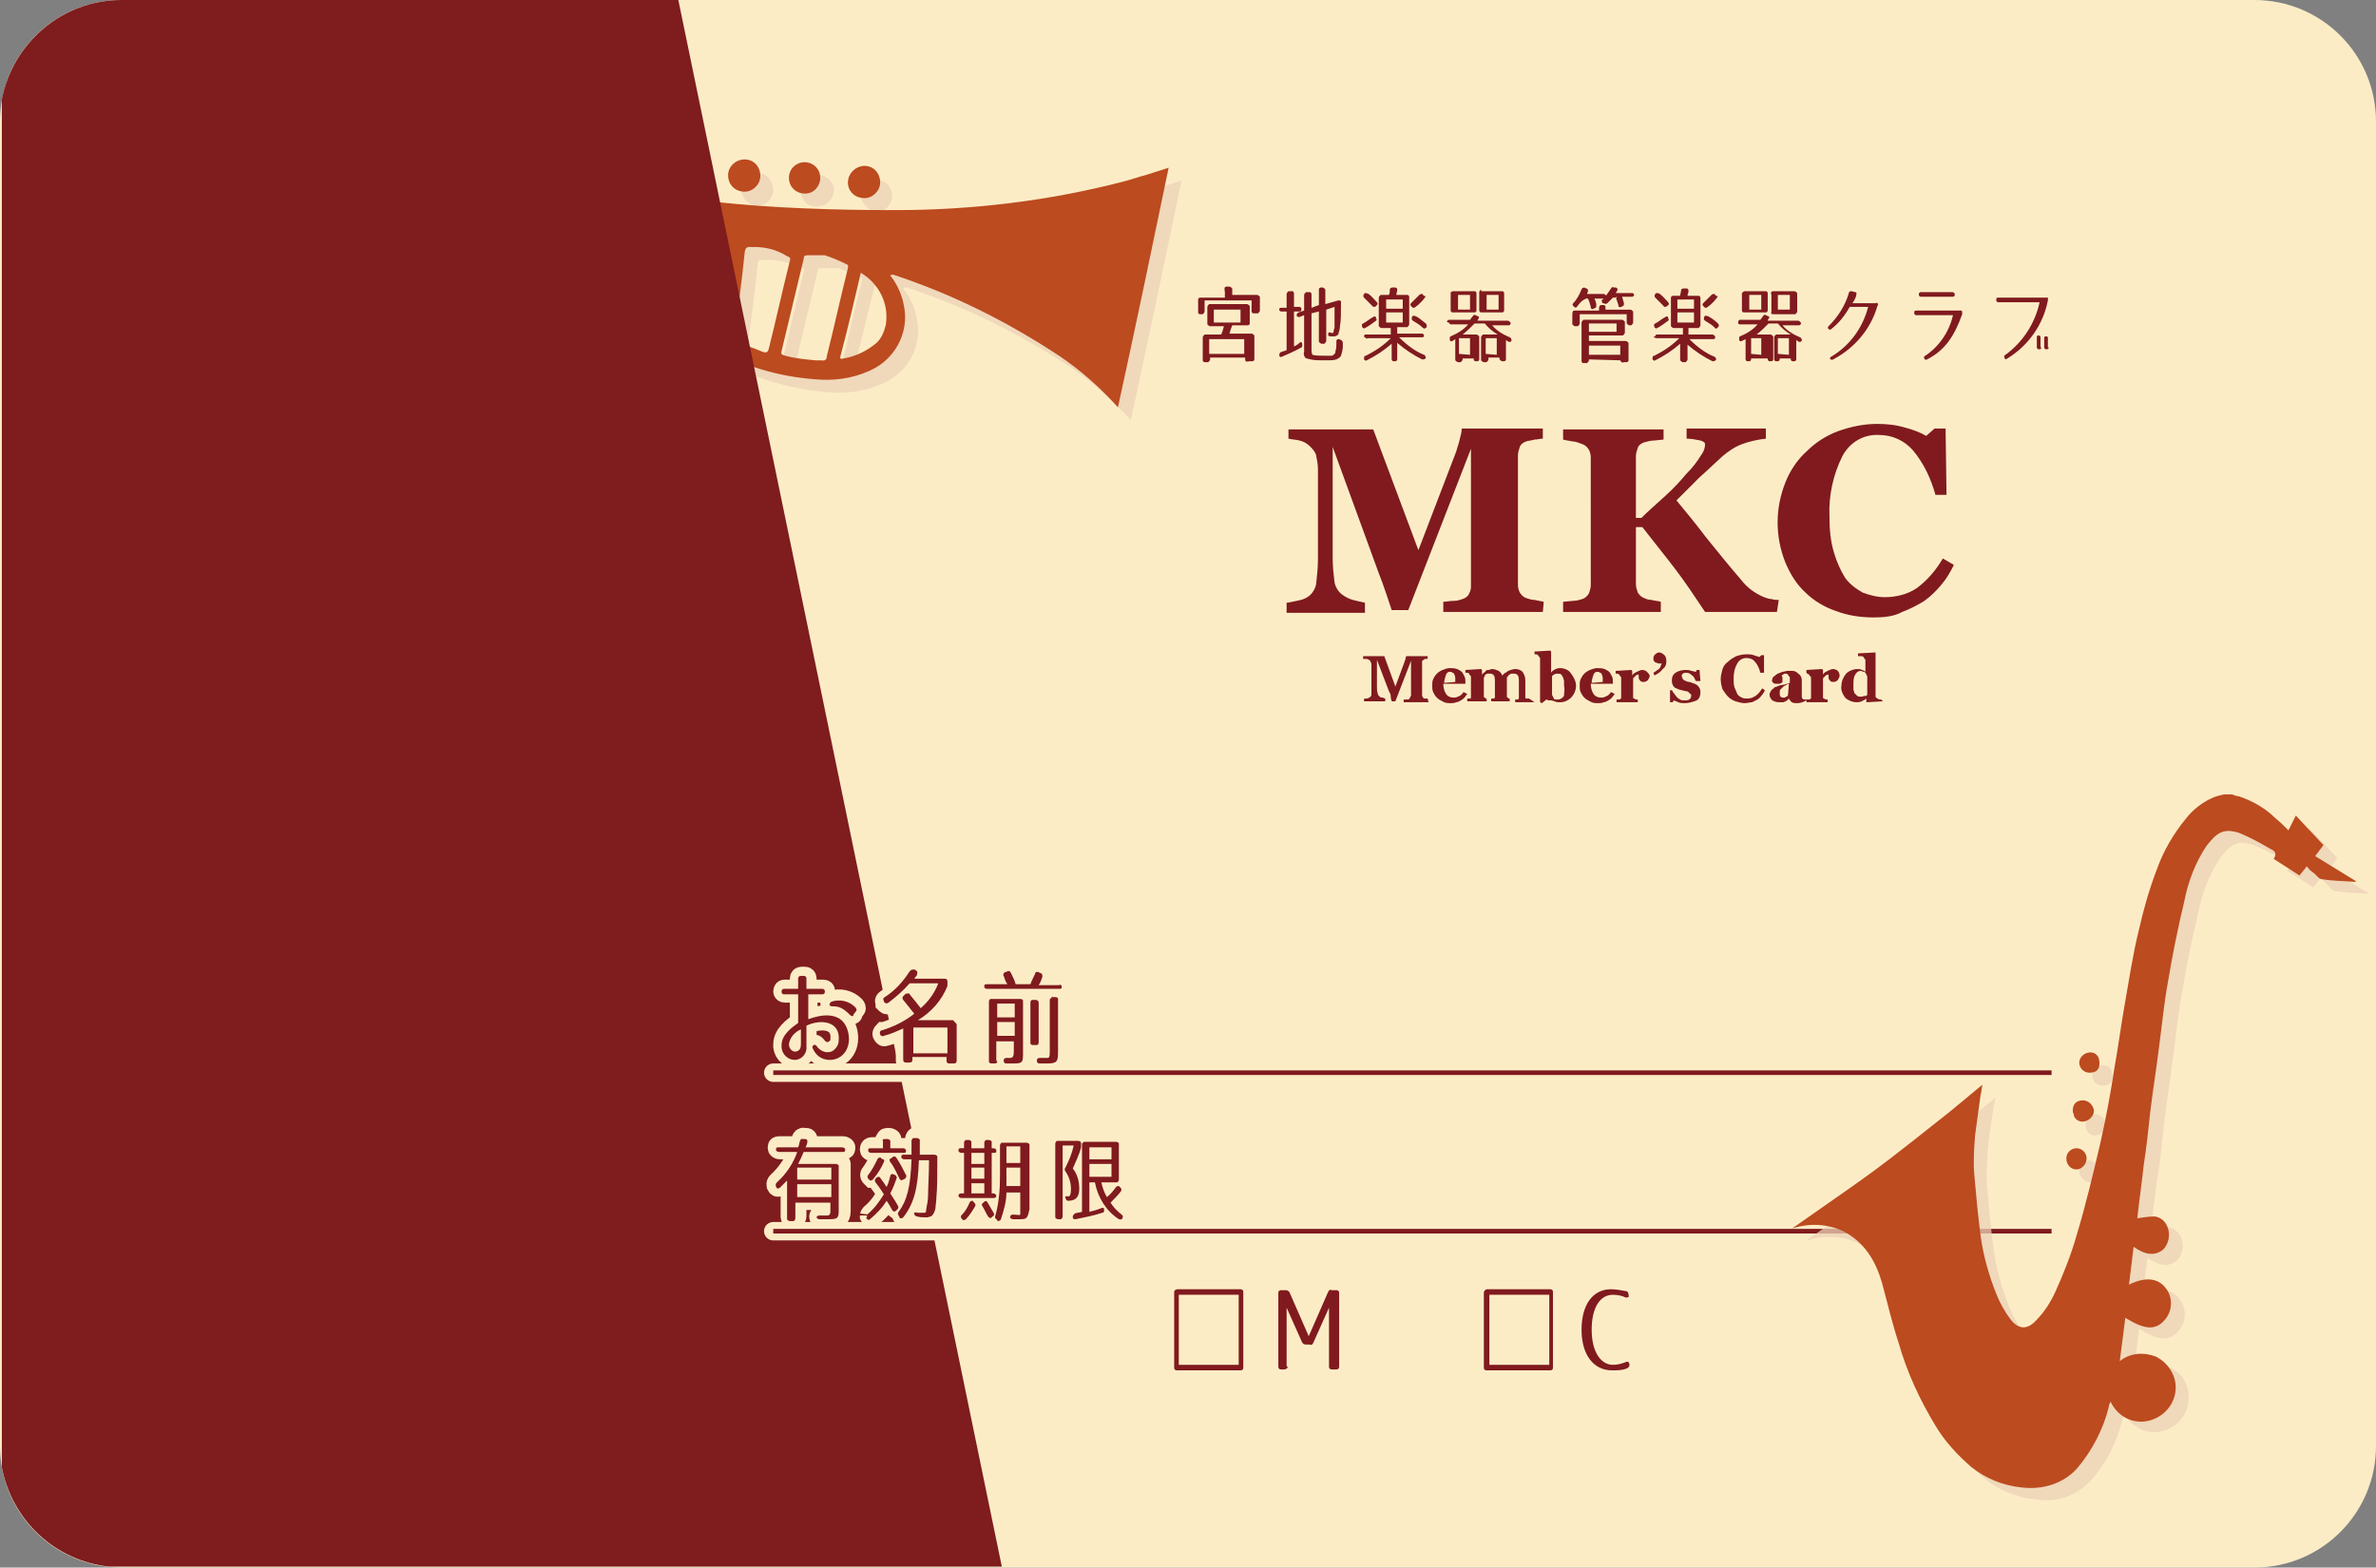
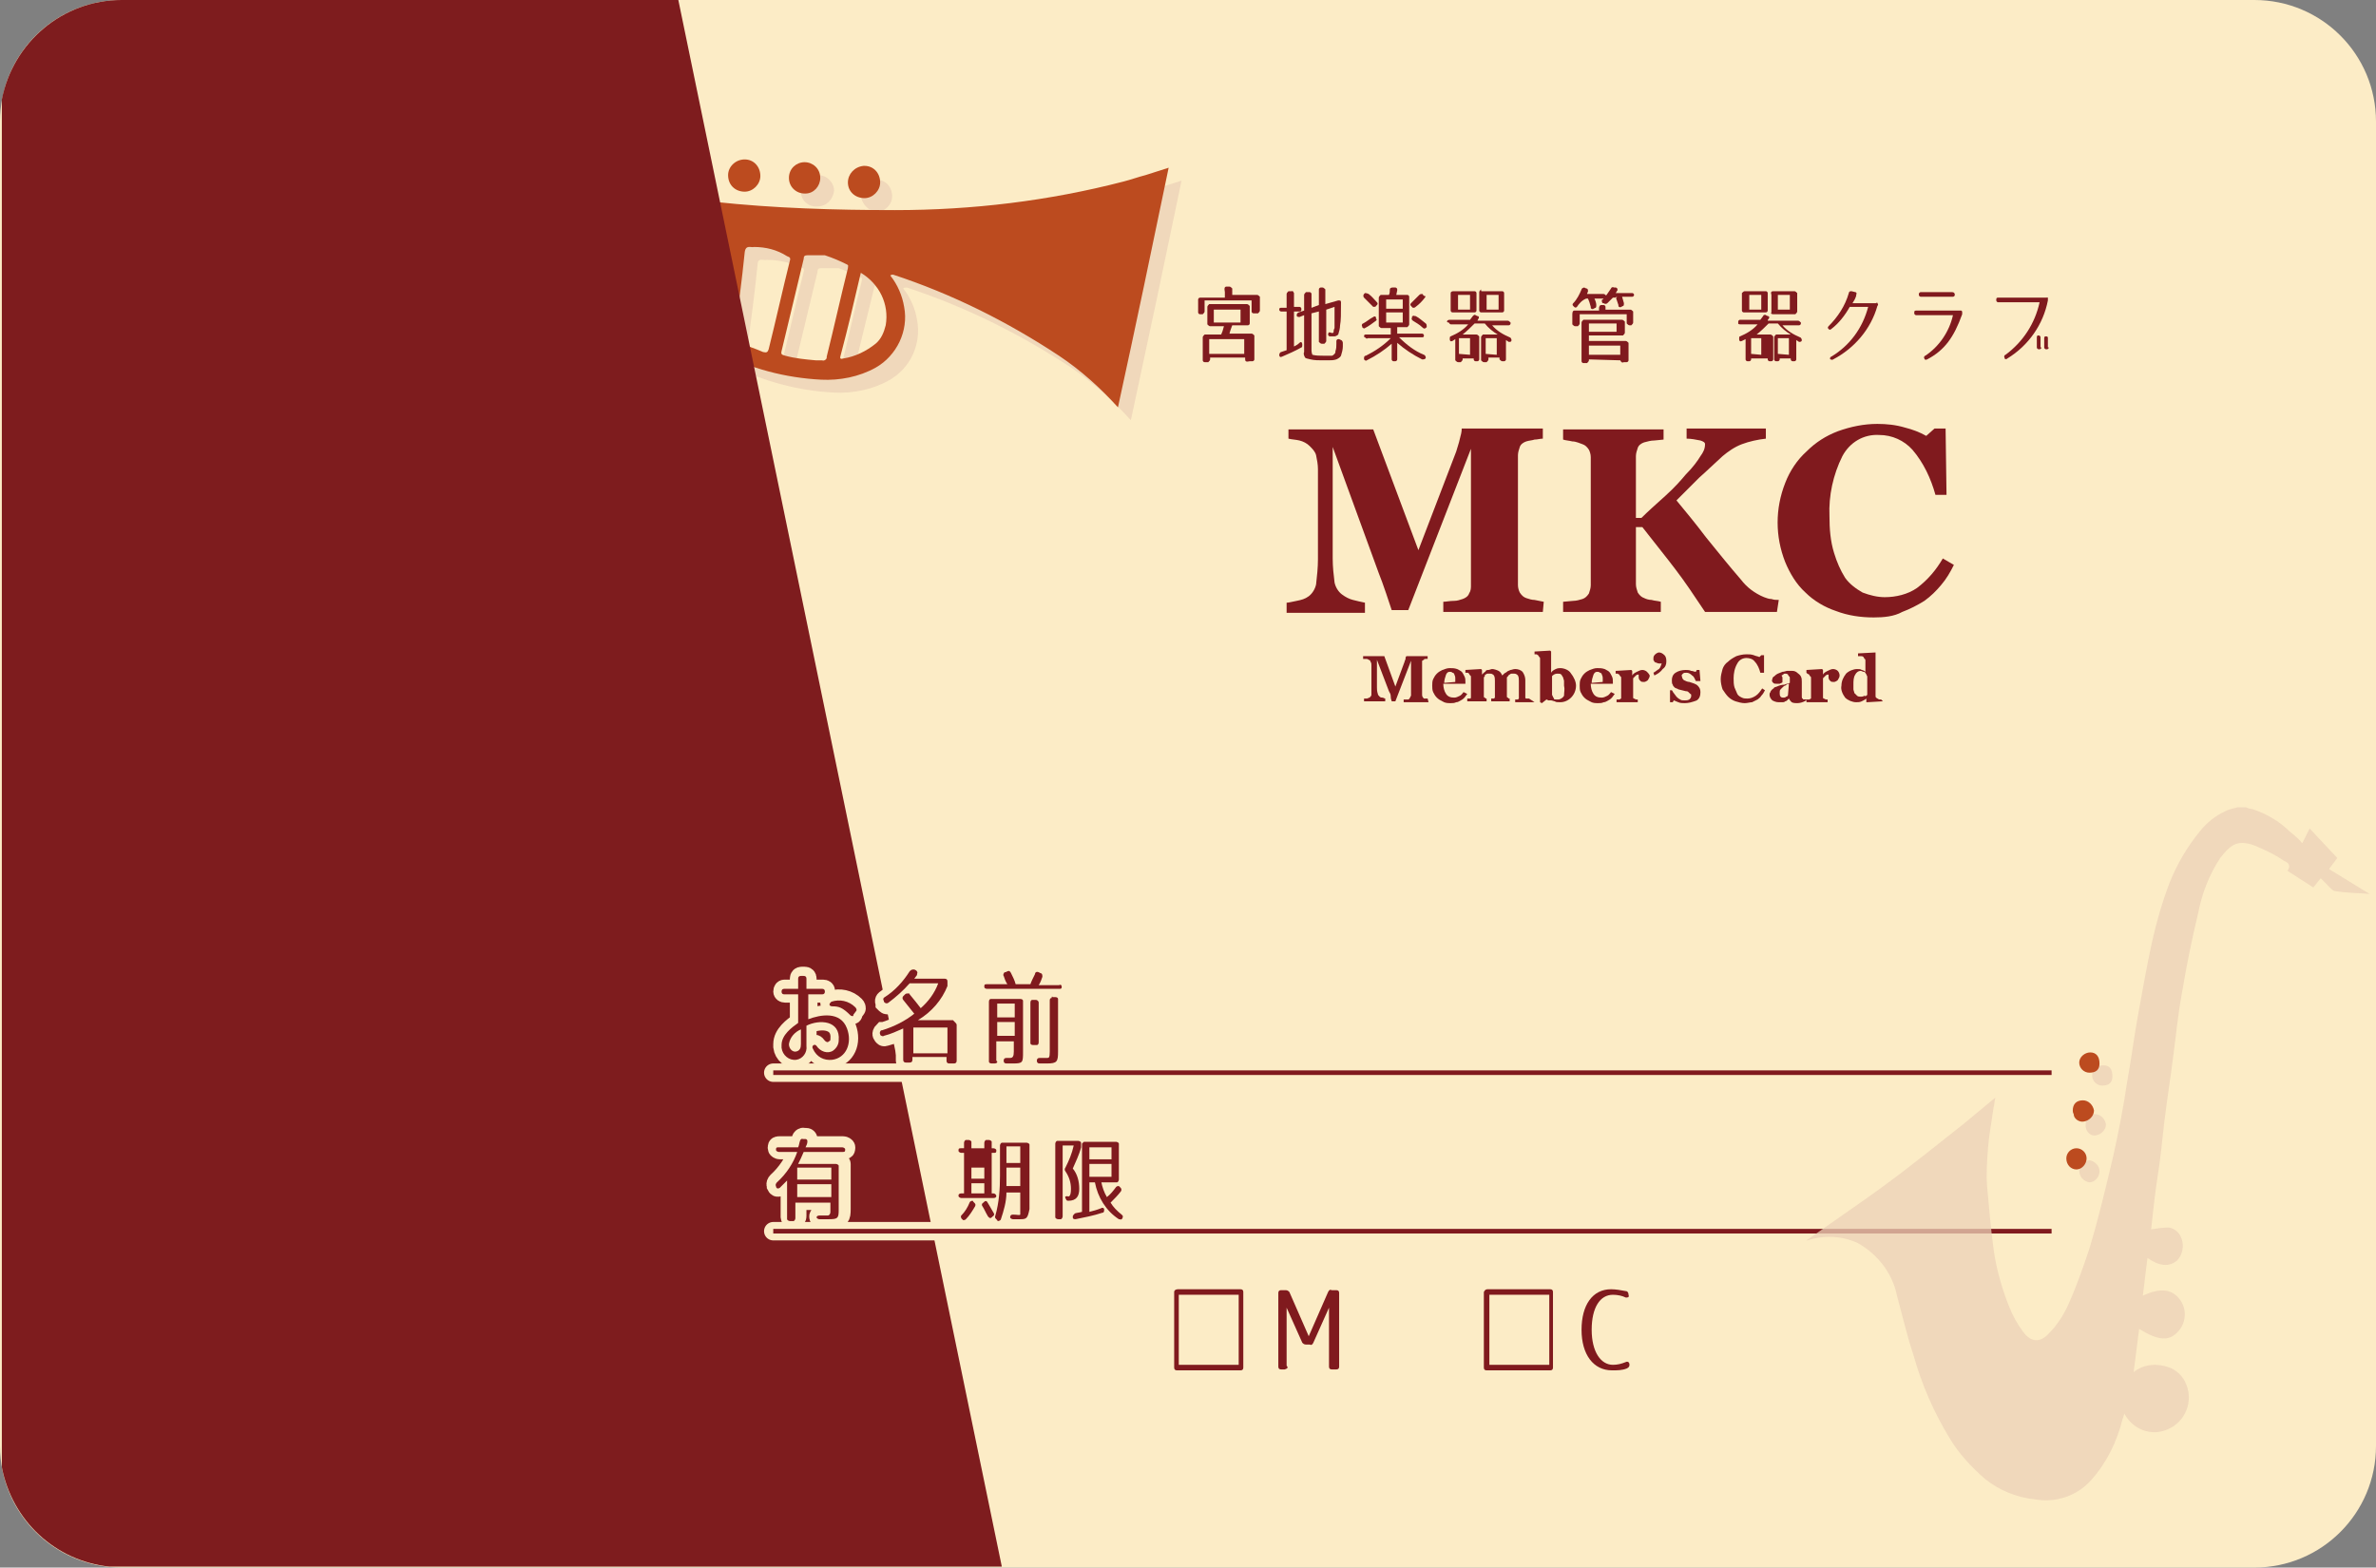
<svg xmlns="http://www.w3.org/2000/svg" version="1.1" id="レイヤー_1" x="0px" y="0px" viewBox="0 0 257.8 170.1" style="enable-background:new 0 0 257.8 170.1;" xml:space="preserve">
  <rect x="0" y="0" width="257.8" height="170.1" fill="#808080" stroke="none" />
  <style type="text/css">
	.st0{fill:#FCECC6;}
	.st1{opacity:0.75;}
	.st2{fill:#ECD1B7;}
	.st3{fill:#BC4B1F;}
	.st4{fill:#7E1C1E;}
	.st5{fill:#801A1E;}
	.st6{fill:#801A1E;stroke:#FCECC6;stroke-width:2;stroke-linecap:round;stroke-miterlimit:10;}
	.st7{fill:#801A1E;stroke:#FCECC6;stroke-width:2;stroke-miterlimit:10;}
	.st8{fill:none;stroke:#FCECC6;stroke-width:2;stroke-miterlimit:10;}
	.st9{fill:#801A1E;stroke:#801A1E;stroke-width:0.5;stroke-miterlimit:10;}
</style>
  <g id="レイヤー_2_00000038378179886857161420000012529041196780940206_">
    <g id="レイヤー1のコピー">
      <path class="st0" d="M13.2,0h231.4c7.3,0,13.2,5.9,13.2,13.2v143.7c0,7.3-5.9,13.2-13.2,13.2H13.2c-7.3,0-13.2-5.9-13.2-13.2V13.2    C0,5.9,5.9,0,13.2,0z" />
      <g class="st1">
        <path class="st2" d="M98,31.3c0.8,1,1.3,2.2,1.5,3.4c0.5,2.6-0.7,5.3-3.1,6.6c-1.8,1-3.9,1.4-5.9,1.3c-3.9-0.2-7.6-1.2-11-2.9     c-1.4-0.7-2.7-1.7-3.7-2.9c-2-2.2-1.9-5.7,0.4-7.8c0,0,0,0,0,0c1.1-1,2.3-1.8,3.7-2.3c-0.9-0.2-1.9-0.3-2.8-0.5     c-2.6-0.4-5.2-0.8-7.9-1.1c-0.5-0.1-0.7,0.1-0.7,0.5s-0.2,0.7-0.8,0.5c-1.4-0.3-2.9-0.6-4.4-0.9c-0.3-0.1-0.5-0.2-0.4-0.6     s-0.1-0.5-0.4-0.5c-0.9-0.1-1.7-0.3-2.6-0.5c-0.4,0-0.5-0.2-0.4-0.5c0.2-0.9,0.4-1.8,0.6-2.7c0.1-0.3,0.2-0.4,0.5-0.3     c0.7,0.2,1.3,0.4,2,0.5c0.4,0.1,0.8,0.5,1.2-0.1c0-0.1,0.3,0,0.4,0c1.5,0.1,3,0.3,4.5,0.4c0.5,0,0.6,0.2,0.5,0.6s0,0.5,0.4,0.6     c3.1,0.5,6.2,0.9,9.3,1.2c6.5,0.7,13.1,0.9,19.6,0.9c8.4,0,16.7-1,24.8-3.1c0.8-0.2,1.6-0.5,2.4-0.7l2.5-0.8     c-1.8,8.7-3.6,17.2-5.5,26c-1.9-2.1-4-4-6.3-5.6c-5.6-3.7-11.6-6.7-18-8.8C98.2,31.2,98.1,31.2,98,31.3z M90,40.5     c0.2,0,0.5,0,0.7,0c0.2,0.1,0.5-0.1,0.5-0.3c0,0,0,0,0-0.1c0.8-3.2,1.5-6.4,2.3-9.6c0-0.2,0.1-0.3-0.1-0.4     c-0.8-0.4-1.6-0.7-2.4-1c0,0-1.2,0-1.9,0c-0.3,0-0.4,0.1-0.4,0.4c-0.8,3.3-1.6,6.7-2.4,10c-0.1,0.4,0.1,0.5,0.4,0.5     C87.7,40.3,88.9,40.4,90,40.5z M83.2,28.2c-0.3,0.1-1-0.3-1,0.5c-0.3,3-0.7,6-1.1,9c-0.1,0.3,0.1,0.6,0.4,0.7c0,0,0,0,0,0     c0.9,0.4,1.9,0.7,2.8,1c0.4,0.1,0.5,0,0.6-0.3c0.8-3.2,1.5-6.4,2.3-9.6c0.1-0.3,0-0.4-0.3-0.5C85.8,28.5,84.5,28.2,83.2,28.2z      M94.9,31l-2.2,9c-0.1,0.3,0,0.4,0.3,0.3c1.3-0.2,2.5-0.8,3.5-1.6c0.6-0.6,0.9-1.3,1.1-2C97.9,34.4,96.8,32.2,94.9,31z      M79.6,37.4c0.1-0.7,0.2-1.2,0.2-1.8c0.3-2.2,0.5-4.4,0.8-6.6c0-0.4,0-0.5-0.4-0.4c-1.2,0.4-2.4,1.1-3.2,2.1     c-1.1,1.2-1.2,3-0.2,4.3C77.6,36,78.5,36.8,79.6,37.4L79.6,37.4z" />
        <path class="st2" d="M93.4,21.2c0-0.9,0.7-1.7,1.7-1.7c0,0,0,0,0,0c1,0,1.7,0.8,1.7,1.8c0,0.9-0.8,1.7-1.7,1.7     C94.3,22.9,93.5,22.2,93.4,21.2C93.4,21.2,93.4,21.2,93.4,21.2z" />
-         <path class="st2" d="M80.4,20.5c0-0.9,0.8-1.7,1.7-1.7c0,0,0,0,0.1,0c1,0,1.7,0.8,1.7,1.8c0,1-0.8,1.7-1.8,1.7     C81.1,22.2,80.4,21.4,80.4,20.5C80.4,20.5,80.4,20.5,80.4,20.5z" />
        <path class="st2" d="M88.7,22.4c-0.9,0.1-1.8-0.6-1.8-1.6c-0.1-0.9,0.6-1.8,1.6-1.8c0.1,0,0.2,0,0.3,0c0.9,0,1.7,0.8,1.7,1.7     c0,0,0,0,0,0C90.4,21.6,89.7,22.4,88.7,22.4C88.7,22.4,88.7,22.4,88.7,22.4z" />
      </g>
      <path class="st3" d="M96.6,29.9c0.8,1,1.3,2.2,1.5,3.4c0.5,2.6-0.8,5.3-3.1,6.6c-1.8,1-3.9,1.4-5.9,1.3c-3.9-0.2-7.7-1.2-11.1-3    c-1.4-0.7-2.7-1.7-3.7-2.9c-2-2.2-1.9-5.7,0.4-7.8c0,0,0,0,0,0c1.1-1,2.4-1.8,3.8-2.3l-2.8-0.5c-2.6-0.4-5.2-0.8-7.9-1.1    c-0.5-0.1-0.7,0.1-0.7,0.5s-0.2,0.7-0.8,0.5c-1.4-0.3-2.9-0.6-4.4-0.9c-0.3-0.1-0.5-0.2-0.4-0.6s-0.1-0.5-0.4-0.5    c-0.9-0.1-1.8-0.3-2.6-0.5c-0.3,0-0.4-0.2-0.4-0.5c0.2-0.9,0.4-1.8,0.6-2.7c0.1-0.3,0.2-0.4,0.5-0.3c0.7,0.2,1.3,0.4,2,0.5    c0.4,0.1,0.8,0.5,1.2-0.1c0-0.1,0.3,0,0.4,0c1.5,0.1,3,0.3,4.5,0.5c0.5,0,0.6,0.2,0.5,0.6s0,0.5,0.4,0.6c3.1,0.5,6.2,0.9,9.3,1.2    c6.5,0.7,13.1,0.9,19.6,0.9c8.4,0,16.7-1,24.8-3.1c0.8-0.2,1.6-0.5,2.4-0.7l2.5-0.8c-1.8,8.7-3.6,17.3-5.5,26    c-1.9-2.1-4-4-6.4-5.6c-5.6-3.7-11.6-6.7-18-8.8C96.8,29.8,96.7,29.8,96.6,29.9z M88.5,39.1c0.2,0,0.5,0,0.7,0    c0.2,0.1,0.5-0.1,0.5-0.3c0,0,0,0,0-0.1c0.8-3.2,1.5-6.4,2.3-9.6c0-0.2,0.1-0.3-0.1-0.4c-0.8-0.4-1.5-0.7-2.4-1c0,0-1.3,0-1.9,0    c-0.3,0-0.4,0.1-0.4,0.4c-0.8,3.3-1.6,6.7-2.4,10c-0.1,0.4,0.1,0.4,0.4,0.5C86.3,38.9,87.4,39,88.5,39.1z M81.8,26.8    c-0.3,0.1-0.9-0.3-1,0.6c-0.3,3-0.7,6-1.1,9c-0.1,0.3,0.1,0.6,0.3,0.7c0.9,0.4,1.9,0.7,2.8,1.1c0.4,0.1,0.5,0,0.6-0.3    c0.8-3.2,1.5-6.4,2.3-9.6c0.1-0.3,0-0.4-0.3-0.5C84.3,27.1,83.1,26.8,81.8,26.8z M93.4,29.6c-0.7,3-1.4,6-2.2,9    c-0.1,0.3,0,0.4,0.3,0.3c1.3-0.2,2.5-0.8,3.5-1.6c0.6-0.5,0.9-1.2,1.1-2C96.5,33,95.4,30.8,93.4,29.6z M78.2,36    c0.1-0.7,0.2-1.2,0.2-1.8c0.3-2.2,0.5-4.4,0.8-6.6c0-0.4-0.1-0.5-0.4-0.4c-1.3,0.4-2.4,1.1-3.2,2.1c-1,1.2-1.1,2.9-0.2,4.2    C76.2,34.5,77.1,35.4,78.2,36z" />
      <path class="st3" d="M92,19.8c0-0.9,0.7-1.7,1.7-1.8c0,0,0,0,0.1,0c1,0,1.7,0.8,1.7,1.8c0,0.9-0.8,1.7-1.7,1.7    C92.8,21.5,92,20.8,92,19.8C92,19.8,92,19.8,92,19.8z" />
      <path class="st3" d="M79,19c0-0.9,0.8-1.7,1.8-1.7s1.7,0.8,1.7,1.8c0,0.9-0.8,1.7-1.7,1.7C79.8,20.8,79,20.1,79,19    C79,19.1,79,19.1,79,19z" />
      <path class="st3" d="M87.3,21c-0.9,0-1.7-0.7-1.7-1.7c0,0,0,0,0,0c0-1,0.8-1.7,1.7-1.7c0,0,0,0,0,0c0.9,0,1.7,0.7,1.7,1.7    c0,0,0,0,0,0c0,0.9-0.7,1.7-1.6,1.7C87.3,21,87.3,21,87.3,21z" />
      <path class="st4" d="M0.2,10.8v148.4C1.3,165,6,169.4,11.9,170h96.8L73.6,0H13.2C6.8,0,1.4,4.6,0.2,10.8z" />
      <path class="st5" d="M133.1,31.1h0.3c0.1,0,0.2,0.1,0.3,0.2c0,0,0,0,0,0.1V32h2.7c0.1,0,0.2,0.1,0.3,0.2c0,0,0,0,0,0.1v1.4    c0,0.1-0.1,0.2-0.2,0.3c0,0,0,0-0.1,0H136c-0.1,0-0.2-0.1-0.2-0.2c0,0,0,0,0,0v-1.2h-5.1v1.2c0,0.1-0.1,0.2-0.2,0.3c0,0,0,0-0.1,0    h-0.2c-0.1,0-0.2-0.1-0.2-0.2c0,0,0,0,0,0v-1.4c0-0.1,0.1-0.2,0.2-0.2c0,0,0,0,0,0h2.7v-0.6C132.8,31.2,132.9,31.1,133.1,31.1    C133,31.1,133,31.1,133.1,31.1z M135.1,39v-0.2h-3.8V39c0,0.1-0.1,0.2-0.2,0.3c0,0,0,0-0.1,0h-0.3c-0.1,0-0.2-0.1-0.2-0.2    c0,0,0,0,0,0v-2.5c0-0.1,0.1-0.2,0.2-0.3c0,0,0,0,0.1,0h1.7c0.1-0.2,0.2-0.5,0.3-0.9h-1.5c-0.1,0-0.2-0.1-0.3-0.2c0,0,0,0,0-0.1    v-1.8c0-0.1,0.1-0.2,0.2-0.3c0,0,0,0,0.1,0h4c0.1,0,0.2,0.1,0.3,0.2c0,0,0,0,0,0.1v1.8c0,0.1-0.1,0.2-0.2,0.2c0,0,0,0,0,0h-1.7    c-0.1,0.3-0.2,0.5-0.3,0.9h2.4c0.1,0,0.2,0.1,0.3,0.2c0,0,0,0,0,0.1V39c0,0.1-0.1,0.2-0.2,0.2c0,0,0,0,0,0h-0.3    C135.2,39.3,135.1,39.2,135.1,39C135.1,39.1,135.1,39.1,135.1,39L135.1,39z M131.2,38.4h3.8v-1.6h-3.8V38.4z M131.7,35h2.9v-1.4    h-2.9V35z" />
      <path class="st5" d="M140.4,31.8v1.5h0.6c0.1,0,0.2,0.1,0.2,0.2c0,0,0,0,0,0.1c0,0.2-0.1,0.2-0.2,0.2h-0.6v3.8    c0.2-0.1,0.4-0.2,0.6-0.4s0.3,0,0.3,0.2l0,0c0,0.1,0,0.3-0.1,0.3c-0.7,0.4-1.4,0.7-2.1,1c-0.2,0.1-0.3,0-0.3-0.2l0,0    c0-0.1,0.1-0.3,0.2-0.3l0.6-0.2v-4.2H139c-0.1,0-0.2-0.1-0.2-0.2c0,0,0,0,0,0c0-0.2,0.1-0.2,0.2-0.2h0.6v-1.5    c0-0.1,0.1-0.2,0.2-0.3c0,0,0,0,0.1,0h0.3C140.2,31.5,140.3,31.6,140.4,31.8C140.4,31.7,140.4,31.8,140.4,31.8z M140.9,33.9    l0.6-0.2v-1.7c0-0.1,0.1-0.2,0.2-0.3c0,0,0,0,0.1,0h0.3c0.1,0,0.2,0.1,0.2,0.2c0,0,0,0,0,0v1.5l0.8-0.3v-1.7    c0-0.1,0.1-0.2,0.2-0.2c0,0,0,0,0,0h0.2c0.1,0,0.2,0.1,0.3,0.2c0,0,0,0,0,0.1V33l1.4-0.4c0.2,0,0.3,0,0.3,0.2v0c0,1.2,0,2-0.1,2.5    c0,0.3-0.1,0.7-0.2,1c-0.1,0.1-0.3,0.2-0.4,0.2c-0.2,0-0.3,0-0.5,0c-0.1,0-0.2-0.1-0.2-0.2c0-0.2,0.1-0.3,0.3-0.2s0.3,0,0.3-0.1    c0-0.1,0-0.2,0.1-0.4c0-0.2,0-0.5,0-0.8c0-0.4,0-0.9,0-1.5l-0.9,0.3V37c0,0.1-0.1,0.2-0.2,0.3c0,0,0,0-0.1,0h-0.2    c-0.1,0-0.2-0.1-0.3-0.2c0,0,0,0,0-0.1v-3.2l-0.8,0.2v4c0,0.3,0.1,0.5,0.1,0.5c0.4,0.1,0.8,0.1,1.2,0.1h0.5c0.1,0,0.2,0,0.4,0    c0.1,0,0.2-0.1,0.3-0.2c0.1-0.1,0.1-0.2,0.1-0.3c0.1-0.3,0.1-0.5,0.1-0.8c0-0.1,0-0.2,0-0.3c0-0.1,0.1-0.2,0.2-0.2    c0,0,0.1,0,0.1,0l0.2,0.1c0.1,0,0.2,0.2,0.2,0.3v0.4c0,0.3-0.1,0.7-0.2,1c-0.1,0.2-0.3,0.3-0.5,0.4c-0.3,0.1-0.6,0.1-0.9,0.1h-0.6    c-0.4,0-0.9,0-1.3-0.1c-0.4-0.1-0.5-0.1-0.6-0.2c-0.1-0.2-0.2-0.4-0.1-0.6v-4l-0.5,0.2c-0.1,0-0.2,0-0.3-0.1c0,0,0-0.1,0-0.1l0,0    C140.7,34.1,140.7,34,140.9,33.9C140.9,33.9,140.9,33.9,140.9,33.9z" />
      <path class="st5" d="M149.3,34.8c-0.4,0.3-0.8,0.6-1.2,0.8c-0.1,0.1-0.2,0-0.3-0.1c0,0,0,0,0-0.1l0,0c-0.1-0.1,0-0.3,0.1-0.3    c0,0,0,0,0,0c0.4-0.2,0.7-0.5,1.1-0.7c0.1-0.1,0.3-0.1,0.3,0.1v0.1C149.4,34.6,149.4,34.7,149.3,34.8z M148,36.5    c0-0.2,0.1-0.2,0.2-0.2h2.7v-0.7h-1c-0.1,0-0.2-0.1-0.3-0.2c0,0,0,0,0-0.1v-3c0-0.1,0.1-0.2,0.2-0.3c0,0,0,0,0.1,0h0.8    c0.1-0.2,0.1-0.4,0.1-0.6c0-0.1,0.1-0.2,0.3-0.2c0,0,0,0,0,0h0.3c0.1,0,0.2,0.1,0.2,0.2c0,0,0,0.1,0,0.1l-0.1,0.5h1.2    c0.1,0,0.2,0.1,0.2,0.2c0,0,0,0,0,0v3c0,0.1-0.1,0.2-0.2,0.3c0,0,0,0-0.1,0h-1v0.7h2.7c0.1,0,0.2,0.1,0.2,0.2c0,0,0,0,0,0    c0,0.2-0.1,0.2-0.2,0.2h-2.5c0.8,0.8,1.7,1.5,2.7,1.9c0.1,0,0.2,0.2,0.2,0.3c0,0,0,0,0,0l0,0c0,0.1-0.1,0.2-0.3,0.2c0,0,0,0-0.1,0    c-1-0.5-1.9-1.1-2.7-1.8V39c0,0.1-0.1,0.2-0.2,0.2c0,0,0,0,0,0h-0.2c-0.1,0-0.2-0.1-0.2-0.2c0,0,0,0,0,0v-1.7    c-0.8,0.7-1.7,1.3-2.7,1.8c-0.1,0.1-0.2,0-0.3-0.1c0,0,0,0,0-0.1l0,0c0-0.1,0-0.3,0.2-0.3c1-0.5,1.9-1.1,2.7-1.9h-2.5    c-0.1,0.1-0.2,0-0.3-0.1C148,36.6,148,36.5,148,36.5z M148.5,31.9c0.4,0.3,0.6,0.6,0.9,0.9c0.1,0.1,0.1,0.2,0,0.3c0,0,0,0,0,0    l-0.1,0.1c0,0.1-0.2,0.1-0.3,0.1c0,0-0.1-0.1-0.1-0.1c-0.3-0.3-0.6-0.6-0.9-0.9c-0.1-0.1-0.1-0.3,0-0.4l0.1-0.1    C148.1,31.8,148.3,31.8,148.5,31.9L148.5,31.9z M150.4,33.5h1.8v-1h-1.8V33.5z M150.4,33.9v1.1h1.8v-1.1L150.4,33.9z M154.6,32.3    c-0.3,0.4-0.6,0.7-1,1c-0.1,0.1-0.2,0.1-0.3,0.1c0,0,0,0-0.1-0.1l-0.1-0.1c-0.1-0.1-0.1-0.2,0-0.3c0,0,0,0,0,0    c0.3-0.3,0.6-0.6,0.9-0.9c0.1-0.1,0.2-0.1,0.3-0.1c0,0,0.1,0,0.1,0.1l0.1,0.1C154.7,32.1,154.7,32.2,154.6,32.3L154.6,32.3z     M154.3,35.5c-0.3-0.3-0.7-0.5-1-0.7c-0.1-0.1-0.2-0.2-0.1-0.3c0,0,0,0,0,0v-0.1c0-0.1,0.2-0.2,0.3-0.1c0,0,0,0,0.1,0    c0.4,0.2,0.7,0.5,1.1,0.8c0.1,0.1,0.1,0.2,0.1,0.3c0,0,0,0,0,0v0.1C154.6,35.7,154.5,35.7,154.3,35.5L154.3,35.5z" />
      <path class="st5" d="M157,34.9c0-0.1,0.1-0.2,0.3-0.2h2.2c0.1-0.1,0.2-0.3,0.3-0.4c0.1-0.1,0.2-0.2,0.3-0.1l0.2,0.1    c0.2,0,0.2,0.2,0.1,0.3l-0.1,0.2h3.3c0.1,0,0.2,0.1,0.3,0.2c0,0,0,0,0,0.1c0,0.1-0.1,0.2-0.2,0.2h-1.8c0.5,0.6,1.2,1,1.9,1.3    c0.1,0,0.2,0.2,0.2,0.3l0,0c0,0.2-0.1,0.2-0.3,0.2l-0.3-0.2V39c0,0.1-0.1,0.2-0.2,0.2c0,0,0,0,0,0h-0.2c-0.1,0-0.2-0.1-0.3-0.2    c0,0,0,0,0-0.1v-0.1h-1.2V39c0,0.1-0.1,0.2-0.2,0.3c0,0,0,0-0.1,0h-0.2c-0.1,0-0.2-0.1-0.3-0.2c0,0,0,0,0-0.1v-2.4    c0-0.1,0.1-0.2,0.2-0.3c0,0,0,0,0.1,0h1.5c-0.5-0.3-1-0.7-1.4-1.2h-1.1c-0.4,0.4-0.8,0.8-1.3,1.2h1.5c0.1,0,0.2,0.1,0.3,0.2    c0,0,0,0,0,0.1V39c0,0.1-0.1,0.2-0.2,0.2c0,0,0,0,0,0h-0.2c-0.1,0-0.2-0.1-0.2-0.2c0,0,0,0,0,0v-0.1h-1.2V39    c0,0.1-0.1,0.2-0.2,0.3c0,0,0,0-0.1,0h-0.2c-0.1,0-0.2-0.1-0.3-0.2c0,0,0,0,0-0.1v-2.2l-0.3,0.2c-0.2,0.1-0.3,0-0.3-0.2l0,0    c0-0.1,0-0.3,0.1-0.3c0,0,0,0,0,0c0.7-0.3,1.4-0.7,1.9-1.3h-1.8c-0.1,0-0.2,0-0.3-0.2C157,35,157,34.9,157,34.9z M157.7,31.6h2.3    c0.1,0,0.2,0.1,0.2,0.2c0,0,0,0,0,0v1.9c0,0.1-0.1,0.2-0.2,0.2c0,0,0,0-0.1,0h-2.3c-0.1,0-0.2-0.1-0.2-0.2c0,0,0,0,0,0v-1.9    C157.4,31.7,157.5,31.6,157.7,31.6C157.6,31.6,157.6,31.6,157.7,31.6L157.7,31.6z M158.2,33.6h1.3V32h-1.3V33.6z M159.5,38.5v-1.8    h-1.2v1.7L159.5,38.5z M160.8,31.6h2.2c0.1,0,0.2,0.1,0.2,0.2c0,0,0,0,0,0v1.9c0,0.1-0.1,0.2-0.2,0.2c0,0,0,0,0,0h-2.3    c-0.1,0-0.2-0.1-0.2-0.2c0,0,0,0,0-0.1v-1.9c0-0.1,0.1-0.2,0.2-0.3C160.7,31.6,160.7,31.6,160.8,31.6L160.8,31.6z M162.4,38.5    v-1.8h-1.2v1.7L162.4,38.5z M161.3,33.6h1.3V32h-1.3V33.6z" />
      <path class="st5" d="M171.1,33.3c-0.1,0.1-0.2,0.1-0.3,0c0,0,0,0,0,0l-0.1-0.1c-0.1-0.1-0.1-0.2,0-0.3c0,0,0,0,0,0    c0.4-0.4,0.7-1,0.9-1.5c0-0.1,0.2-0.2,0.3-0.2c0,0,0,0,0,0l0.2,0.1c0.2,0,0.2,0.2,0.2,0.3s-0.1,0.2-0.1,0.3h1.8    c0.1,0,0.2,0.1,0.3,0.2c0,0,0,0,0,0.1c0,0.1-0.1,0.2-0.3,0.2h-1c0.1,0.2,0.2,0.5,0.2,0.7c0,0.1,0,0.3-0.1,0.3c0,0,0,0,0,0    l-0.2,0.1c-0.1,0.1-0.3,0-0.3-0.1c0,0,0,0,0-0.1c-0.1-0.4-0.2-0.7-0.3-0.9h-0.2C171.6,32.6,171.3,33,171.1,33.3z M170.8,33.7h2.7    v-0.3c0-0.1,0.1-0.3,0.2-0.3c0,0,0,0,0,0h0.3c0.1,0,0.2,0.1,0.2,0.2c0,0,0,0,0,0v0.3h2.7c0.1,0,0.2,0.1,0.3,0.2c0,0,0,0,0,0.1v1.1    c0,0.1-0.1,0.2-0.2,0.3c0,0,0,0,0,0h-0.2c-0.1,0-0.2-0.1-0.3-0.2c0,0,0,0,0,0v-1h-5.1v1c0,0.1-0.1,0.2-0.2,0.3c0,0,0,0-0.1,0h-0.2    c-0.1,0-0.2-0.1-0.3-0.2c0,0,0,0,0,0v-1.1C170.6,33.8,170.7,33.7,170.8,33.7C170.8,33.7,170.8,33.7,170.8,33.7z M175.8,39.1    L175.8,39.1l-3.4-0.1v0.1c0,0.1-0.1,0.2-0.2,0.3c0,0,0,0-0.1,0h-0.3c-0.1,0-0.2-0.1-0.2-0.2c0,0,0,0,0,0v-4.2    c0-0.1,0.1-0.2,0.2-0.3c0,0,0,0,0.1,0h4.1c0.1,0,0.2,0.1,0.3,0.2c0,0,0,0,0,0v1.2c0,0.1-0.1,0.2-0.2,0.3c0,0,0,0-0.1,0h-3.6v0.6h4    c0.1,0,0.2,0.1,0.3,0.2c0,0,0,0,0,0.1v1.8c0,0.1-0.1,0.2-0.2,0.2c0,0,0,0,0,0h-0.3C176,39.4,175.9,39.3,175.8,39.1    C175.8,39.1,175.8,39.1,175.8,39.1z M172.4,36h3v-0.9h-3V36z M172.4,38.5h3.4v-1h-3.4V38.5z M174.4,32.9c-0.1,0.1-0.3,0.1-0.4,0    c0,0,0,0,0,0l-0.1,0c-0.1-0.1-0.1-0.2-0.1-0.3c0,0,0-0.1,0.1-0.1c0.4-0.4,0.6-0.8,0.9-1.2c0-0.1,0.2-0.2,0.3-0.1c0,0,0,0,0,0    l0.2,0c0.1,0,0.2,0.1,0.2,0.2c0,0,0,0.1,0,0.1c-0.1,0.1-0.1,0.2-0.2,0.3h1.8c0.1,0,0.2,0.1,0.2,0.2c0,0,0,0,0,0    c0,0.1-0.1,0.2-0.2,0.2H176l0.2,0.7c0,0.1,0,0.3-0.1,0.3c0,0,0,0,0,0l-0.2,0.1c-0.1,0.1-0.3,0-0.3-0.1c0,0,0,0,0-0.1l-0.2-0.6    c-0.1-0.1,0-0.3,0.1-0.3c0,0,0,0,0,0c-0.1,0-0.2,0.1-0.3,0.1H175C174.8,32.5,174.6,32.7,174.4,32.9L174.4,32.9z" />
-       <path class="st5" d="M181,34.8c-0.4,0.3-0.8,0.6-1.2,0.8c-0.1,0.1-0.2,0-0.3-0.1c0,0,0,0,0-0.1l0,0c-0.1-0.1,0-0.3,0.1-0.3    c0,0,0,0,0,0c0.4-0.2,0.7-0.5,1.1-0.7c0.1-0.1,0.3-0.1,0.3,0.1v0.1C181.1,34.6,181.1,34.7,181,34.8z M179.6,36.5    c0-0.2,0.1-0.2,0.3-0.2h2.7v-0.7h-1c-0.1,0-0.2-0.1-0.3-0.2c0,0,0,0,0-0.1v-3c0-0.1,0.1-0.2,0.2-0.2c0,0,0,0,0,0h0.8    c0-0.2,0.1-0.4,0.1-0.6c0-0.1,0.1-0.2,0.3-0.2h0.3c0.1,0,0.2,0.1,0.2,0.2c0,0,0,0.1,0,0.1c0,0.2-0.1,0.3-0.1,0.5h1.2    c0.1,0,0.2,0.1,0.2,0.2c0,0,0,0,0,0v3c0,0.1-0.1,0.2-0.2,0.3c0,0,0,0-0.1,0h-1v0.7h2.6c0.1,0,0.2,0.1,0.3,0.2c0,0,0,0,0,0.1    c0,0.2-0.1,0.2-0.3,0.2h-2.5c0.8,0.8,1.7,1.5,2.7,1.9c0.1,0,0.2,0.2,0.2,0.3c0,0,0,0,0,0l0,0c0,0.1-0.2,0.2-0.3,0.2c0,0,0,0-0.1,0    c-1-0.5-1.9-1.1-2.7-1.8V39c0,0.1-0.1,0.2-0.2,0.3c0,0,0,0-0.1,0h-0.2c-0.1,0-0.2-0.1-0.3-0.2c0,0,0,0,0-0.1v-1.7    c-0.8,0.7-1.7,1.3-2.7,1.8c-0.1,0.1-0.2,0-0.3-0.1c0,0,0,0,0-0.1l0,0c0-0.1,0-0.3,0.2-0.3c1-0.5,1.9-1.1,2.7-1.9h-2.5    c-0.1,0-0.2-0.1-0.3-0.2C179.6,36.5,179.7,36.5,179.6,36.5L179.6,36.5z M180.1,31.9c0.4,0.3,0.6,0.6,0.9,0.9    c0.1,0.1,0.1,0.3,0,0.3l-0.1,0.1c-0.1,0.1-0.2,0.1-0.3,0.1c0,0-0.1,0-0.1-0.1c-0.3-0.3-0.6-0.6-0.9-0.9c-0.1-0.1-0.1-0.3,0-0.4    l0.1-0.1C179.8,31.8,180,31.8,180.1,31.9L180.1,31.9z M182,33.5h1.8v-1H182V33.5z M182,33.9v1.1h1.8v-1.1L182,33.9z M186.3,32.3    c-0.3,0.4-0.6,0.7-1,1c-0.1,0.1-0.2,0.1-0.3,0.1c0,0,0,0-0.1-0.1l-0.1-0.1c-0.1-0.1-0.1-0.2,0-0.3c0,0,0,0,0,0    c0.3-0.3,0.6-0.6,0.9-0.9c0.1-0.1,0.2-0.1,0.3-0.1c0,0,0.1,0,0.1,0.1l0.1,0.1C186.4,32.1,186.4,32.2,186.3,32.3L186.3,32.3z     M186,35.5c-0.3-0.3-0.7-0.5-1-0.7c-0.1-0.1-0.2-0.2-0.1-0.3c0,0,0,0,0,0v-0.1c0-0.1,0.2-0.2,0.3-0.1c0,0,0,0,0.1,0    c0.4,0.2,0.8,0.5,1.1,0.8c0.1,0.1,0.1,0.2,0.1,0.3l-0.1,0.1C186.3,35.7,186.1,35.7,186,35.5z" />
      <path class="st5" d="M188.6,34.9c0-0.1,0.1-0.2,0.2-0.2h2.2c0.1-0.1,0.2-0.3,0.3-0.4c0-0.1,0.2-0.2,0.3-0.1c0,0,0,0,0,0l0.2,0.1    c0.2,0,0.2,0.2,0.1,0.3s-0.1,0.1-0.1,0.2h3.3c0.1,0,0.2,0.1,0.3,0.2c0,0,0,0,0,0.1c0,0.1-0.1,0.2-0.2,0.2h-1.8    c0.5,0.6,1.2,1,1.9,1.3c0.1,0,0.2,0.2,0.2,0.3l0,0c0,0.2-0.2,0.2-0.3,0.2l-0.3-0.2V39c0,0.1-0.1,0.2-0.2,0.2c0,0,0,0,0,0h-0.2    c-0.1,0-0.2-0.1-0.2-0.2c0,0,0,0,0,0v-0.1h-1.2V39c0,0.1-0.1,0.2-0.2,0.2c0,0,0,0,0,0h-0.2c-0.1,0-0.2-0.1-0.2-0.2c0,0,0,0,0,0    v-2.4c0-0.1,0.1-0.2,0.2-0.3c0,0,0,0,0.1,0h1.5c-0.5-0.3-1-0.7-1.4-1.2h-1c-0.4,0.4-0.8,0.8-1.3,1.2h1.5c0.1,0,0.2,0.1,0.3,0.2    c0,0,0,0,0,0.1V39c0,0.1-0.1,0.2-0.2,0.2c0,0,0,0,0,0h-0.2c-0.1,0-0.2-0.1-0.2-0.2c0,0,0,0,0,0v-0.1H190V39c0,0.1-0.1,0.2-0.2,0.2    c0,0,0,0,0,0h-0.2c-0.1,0-0.2-0.1-0.2-0.2c0,0,0,0,0,0v-2.2L189,37c-0.2,0.1-0.3,0-0.3-0.2l0,0c0-0.2,0-0.3,0.1-0.3    c0.7-0.3,1.4-0.7,1.9-1.3h-1.8c-0.1,0-0.3,0-0.3-0.1C188.6,35,188.6,34.9,188.6,34.9z M189.3,31.6h2.3c0.1,0,0.2,0.1,0.2,0.2    c0,0,0,0,0,0v1.9c0,0.1-0.1,0.2-0.2,0.2c0,0,0,0-0.1,0h-2.3c-0.1,0-0.2-0.1-0.2-0.2c0,0,0,0,0,0v-1.9    C189.1,31.7,189.2,31.6,189.3,31.6C189.3,31.6,189.3,31.6,189.3,31.6L189.3,31.6z M189.8,33.6h1.3V32h-1.3V33.6z M191.1,38.5v-1.8    H190v1.7L191.1,38.5z M192.4,31.6h2.3c0.1,0,0.2,0.1,0.3,0.2c0,0,0,0,0,0.1v1.9c0,0.1-0.1,0.2-0.2,0.3c0,0,0,0-0.1,0h-2.3    c-0.2,0-0.3-0.1-0.2-0.2v-1.9C192.1,31.7,192.2,31.6,192.4,31.6C192.4,31.6,192.4,31.6,192.4,31.6L192.4,31.6z M194.1,38.5v-1.8    h-1.2v1.7L194.1,38.5z M192.9,33.6h1.3V32h-1.3V33.6z" />
      <path class="st5" d="M203.7,32.9c0.1,0.1,0.1,0.2,0,0.3c-0.7,2.5-2.5,4.6-4.8,5.8c-0.1,0.1-0.2,0-0.3,0c0,0,0,0,0,0    c-0.1-0.1,0-0.3,0.1-0.3c2-1.2,3.4-3.1,4-5.4h-2c-0.5,0.9-1.2,1.8-2,2.4c-0.1,0.1-0.2,0.1-0.3,0c-0.1-0.1-0.1-0.2,0-0.3    c1-1,1.8-2.2,2.2-3.6c0-0.1,0.1-0.2,0.2-0.2c0,0,0.1,0,0.1,0l0.4,0.1c0.1,0,0.2,0.1,0.1,0.3c0,0,0,0,0,0.1    c-0.1,0.3-0.2,0.5-0.4,0.8h2.6C203.6,32.8,203.7,32.8,203.7,32.9z" />
      <path class="st5" d="M212.9,33.8c0,0.1,0,0.2,0,0.3c-0.9,2.5-1.9,3.9-3.8,4.9c-0.2,0.1-0.3,0-0.3-0.1c-0.1-0.1,0-0.3,0.1-0.3    c0,0,0,0,0,0c1.5-1,2.6-2.6,3-4.4h-4c-0.1,0-0.2-0.1-0.2-0.2c0,0,0,0,0-0.1c0-0.2,0.1-0.2,0.3-0.2h4.8    C212.8,33.7,212.9,33.8,212.9,33.8z M212.1,32c0,0.1-0.1,0.2-0.2,0.2c0,0,0,0-0.1,0h-3.4c-0.1,0-0.2-0.1-0.2-0.2c0,0,0,0,0-0.1    c0-0.1,0.1-0.2,0.2-0.2c0,0,0,0,0.1,0h3.3C212,31.7,212.1,31.8,212.1,32C212.1,32,212.1,32,212.1,32z" />
      <path class="st5" d="M222.2,32.3c0,0.1,0,0.2,0,0.3c-0.5,2.6-2.1,4.9-4.4,6.3c-0.1,0.1-0.2,0.1-0.3,0c0,0,0,0,0-0.1    c-0.1-0.1,0-0.3,0.1-0.3c0,0,0,0,0,0c1.9-1.4,3.2-3.4,3.7-5.7h-4.5c-0.1,0-0.2-0.1-0.2-0.2c0,0,0,0,0-0.1c0-0.2,0.1-0.2,0.2-0.2    h5.3C222.1,32.2,222.1,32.3,222.2,32.3z M221.5,37.7c0,0.1-0.1,0.2-0.2,0.2c0,0,0,0-0.1,0l0,0c-0.1,0-0.2-0.1-0.2-0.2    c0,0,0,0,0-0.1v-1c0-0.2,0.1-0.2,0.2-0.2l0,0c0.1,0,0.2,0.1,0.2,0.2c0,0,0,0,0,0.1V37.7z M222.3,37.7c0,0.1-0.1,0.2-0.2,0.2    c0,0,0,0-0.1,0l0,0c-0.1,0-0.2-0.1-0.2-0.2c0,0,0,0,0,0v-1c0-0.2,0.1-0.2,0.2-0.2l0,0c0.2,0,0.2,0.1,0.2,0.2V37.7z" />
      <path class="st5" d="M167.4,66.4h-10.8v-1.1c0.3,0,0.7-0.1,1.2-0.1c0.3,0,0.6-0.1,0.9-0.2c0.3-0.1,0.6-0.3,0.7-0.6    c0.2-0.3,0.2-0.6,0.2-0.9V48.7l-6.8,17.5h-1.8c-0.1-0.3-0.3-0.9-0.6-1.8s-0.6-1.7-0.8-2.2l-5-13.7v12.1c0,0.9,0.1,1.8,0.2,2.6    c0.1,0.5,0.4,1,0.8,1.3c0.4,0.3,0.8,0.5,1.2,0.6c0.4,0.1,0.8,0.2,1.3,0.3v1.1h-8.5v-1.1c0.2,0,0.6-0.1,1.1-0.2    c0.5-0.1,0.9-0.2,1.3-0.5c0.4-0.3,0.7-0.8,0.8-1.3c0.1-0.9,0.2-1.8,0.2-2.7v-9.8c0-0.5-0.1-1-0.2-1.5c-0.1-0.4-0.4-0.7-0.7-1    c-0.3-0.3-0.7-0.5-1.1-0.6c-0.4-0.1-0.8-0.1-1.2-0.2v-1h9.2l4.9,13.1L158,49c0.1-0.4,0.3-0.9,0.4-1.4c0.1-0.4,0.2-0.7,0.2-1.1h8.8    v1.1c-0.3,0-0.6,0.1-0.9,0.1c-0.3,0.1-0.6,0.1-0.9,0.2c-0.3,0.1-0.6,0.3-0.7,0.6c-0.1,0.3-0.2,0.6-0.2,0.9v14.1    c0,0.3,0.1,0.6,0.2,0.8c0.2,0.3,0.4,0.5,0.7,0.6c0.3,0.1,0.6,0.2,0.9,0.2l1,0.2L167.4,66.4z" />
      <path class="st5" d="M192.8,66.4H185c-1.2-1.8-2.2-3.3-3.2-4.6c-0.9-1.2-2.2-2.8-3.6-4.6h-0.7v6.2c0,0.3,0.1,0.6,0.2,0.9    c0.2,0.3,0.4,0.5,0.7,0.6c0.2,0.1,0.5,0.2,0.8,0.2c0.3,0.1,0.7,0.1,1,0.2v1.1h-10.6v-1.1l1.1-0.1c0.3,0,0.7-0.1,1-0.2    c0.3-0.1,0.5-0.3,0.7-0.6c0.1-0.3,0.2-0.6,0.2-0.9V49.6c0-0.3-0.1-0.6-0.2-0.8c-0.2-0.3-0.4-0.5-0.7-0.6c-0.3-0.1-0.7-0.3-1.1-0.3    c-0.4-0.1-0.7-0.1-1-0.2v-1.1h10.9v1.1l-1,0.1c-0.4,0-0.7,0.1-1.1,0.2c-0.3,0.1-0.6,0.3-0.7,0.6c-0.1,0.3-0.2,0.6-0.2,0.9v6.7h0.6    c0.7-0.7,1.6-1.5,2.6-2.4c1-0.9,1.7-1.7,2.2-2.3c0.8-0.8,1.3-1.5,1.6-2c0.3-0.4,0.5-0.8,0.5-1.3c0-0.2-0.2-0.3-0.5-0.4    c-0.5-0.1-1-0.2-1.5-0.2v-1.1h8.6v1.1c-0.9,0.1-1.8,0.3-2.6,0.6c-0.8,0.3-1.5,0.8-2.1,1.3c-1,0.9-1.8,1.7-2.5,2.3l-2.5,2.5    c0.9,1.1,2,2.4,3.2,4c1.3,1.6,2.5,3.1,3.8,4.6c0.3,0.4,0.7,0.8,1.1,1.1c0.4,0.3,0.9,0.6,1.4,0.8c0.3,0.1,0.5,0.2,0.8,0.2    c0.3,0.1,0.5,0.1,0.8,0.1L192.8,66.4z" />
      <path class="st5" d="M203.3,67c-1.4,0-2.8-0.2-4.1-0.7c-1.2-0.4-2.4-1.1-3.3-2c-1-0.9-1.7-2.1-2.2-3.3c-1.1-2.8-1.1-5.8,0-8.6    c0.5-1.3,1.3-2.5,2.3-3.4c1-1,2.1-1.7,3.4-2.2c1.4-0.5,2.8-0.8,4.3-0.8c1,0,2,0.1,3,0.4c0.8,0.2,1.6,0.5,2.3,0.9l0.9-0.8h1.2    l0.1,7.2H210c-0.5-1.8-1.3-3.5-2.5-4.9c-0.9-1-2.2-1.6-3.6-1.6c-1.7-0.1-3.2,0.8-4,2.3c-1,2-1.5,4.3-1.4,6.5c0,1.4,0.1,2.7,0.5,4    c0.3,1,0.7,1.9,1.2,2.7c0.5,0.7,1.2,1.2,1.9,1.6c0.8,0.3,1.6,0.5,2.4,0.5c1.2,0,2.5-0.3,3.5-1c1.2-0.9,2.1-2,2.8-3.2l1.2,0.7    c-0.4,0.8-0.8,1.5-1.4,2.2c-0.5,0.6-1.1,1.2-1.8,1.7c-0.8,0.5-1.6,0.9-2.4,1.2C205.5,66.9,204.4,67,203.3,67z" />
      <path class="st5" d="M155,76.2h-2.7v-0.3h0.3h0.2c0.1,0,0.1-0.1,0.2-0.2c0-0.1,0.1-0.2,0.1-0.2v-3.8l-1.7,4.4h-0.4    c0-0.1-0.1-0.2-0.1-0.5s-0.1-0.4-0.2-0.6l-1.3-3.4v3c0,0.2,0,0.4,0.1,0.7c0,0.1,0.1,0.2,0.2,0.3c0.1,0.1,0.2,0.1,0.3,0.1    c0.1,0,0.2,0.1,0.3,0.1v0.3H148v-0.3h0.3c0.1,0,0.2-0.1,0.3-0.1c0.1-0.1,0.2-0.2,0.2-0.3c0-0.2,0-0.4,0-0.7v-2.5    c0-0.1,0-0.3-0.1-0.4c0-0.1-0.1-0.2-0.2-0.2c-0.1-0.1-0.2-0.1-0.3-0.1c-0.1,0-0.2,0-0.3,0v-0.3h2.3l1.2,3.3l1-2.7    c0-0.1,0.1-0.2,0.1-0.3c0-0.1,0-0.2,0.1-0.3h2.3v0.3h-0.2c-0.1,0-0.2,0-0.2,0.1c-0.1,0-0.1,0.1-0.2,0.1c0,0.1,0,0.1,0,0.2v3.5    c0,0.2,0.1,0.3,0.2,0.4c0.1,0,0.2,0,0.2,0c0.1,0,0.2,0,0.2,0L155,76.2z" />
      <path class="st5" d="M159.2,75.3c-0.1,0.1-0.2,0.3-0.3,0.4c-0.1,0.1-0.2,0.2-0.4,0.3c-0.2,0.1-0.3,0.2-0.5,0.2    c-0.2,0.1-0.4,0.1-0.6,0.1c-0.3,0-0.6,0-0.9-0.2c-0.2-0.1-0.4-0.2-0.6-0.4c-0.2-0.2-0.3-0.4-0.4-0.6c-0.1-0.2-0.1-0.5-0.1-0.7    c0-0.2,0-0.5,0.1-0.7c0.1-0.2,0.2-0.4,0.4-0.6c0.2-0.2,0.4-0.3,0.6-0.4c0.3-0.1,0.5-0.2,0.8-0.2c0.3,0,0.5,0,0.8,0.1    c0.2,0.1,0.4,0.2,0.5,0.3c0.1,0.1,0.2,0.3,0.3,0.5c0.1,0.2,0.1,0.4,0.1,0.6v0.2h-2.4c0,0.4,0.1,0.8,0.3,1.1    c0.2,0.3,0.5,0.4,0.9,0.4c0.2,0,0.4-0.1,0.6-0.2c0.2-0.1,0.3-0.3,0.4-0.4L159.2,75.3z M157.9,74c0-0.1,0-0.3,0-0.4    c0-0.1,0-0.2-0.1-0.4c0-0.1-0.1-0.2-0.2-0.2c-0.1-0.1-0.2-0.1-0.3-0.1c-0.2,0-0.3,0.1-0.4,0.3c-0.1,0.3-0.2,0.6-0.2,0.9L157.9,74z    " />
      <path class="st5" d="M166.5,76.2h-2.1v-0.3h0.2c0,0,0.1,0,0.1,0c0,0,0.1-0.1,0.1-0.1c0-0.1,0-0.1,0-0.2v-1.7c0-0.2,0-0.4-0.1-0.6    c-0.1-0.1-0.2-0.2-0.4-0.2c-0.1,0-0.2,0-0.3,0c-0.1,0-0.2,0.1-0.2,0.1c-0.1,0-0.1,0.1-0.2,0.2l-0.1,0.1v1.9c0,0.1,0,0.1,0,0.2    c0,0.1,0.1,0.1,0.1,0.1l0.1,0.1h0.1v0.3h-2v-0.3h0.2c0,0,0.1,0,0.1,0c0,0,0.1-0.1,0.1-0.1c0-0.1,0-0.1,0-0.2v-1.6    c0-0.2,0-0.4-0.1-0.6c-0.1-0.1-0.2-0.2-0.4-0.2c-0.1,0-0.2,0-0.3,0c-0.1,0-0.2,0.1-0.2,0.1c-0.1,0-0.1,0.1-0.1,0.2l-0.1,0.1v1.9    c0,0.1,0,0.1,0,0.2c0,0.1,0.1,0.1,0.1,0.1l0.1,0.1h0.1v0.3h-2.1v-0.3h0.2c0,0,0.1,0,0.1,0c0.1,0,0.1-0.1,0.1-0.1    c0-0.1,0-0.1,0-0.2v-2c0-0.1,0-0.2-0.1-0.2c0-0.1-0.1-0.1-0.1-0.2c0,0-0.1-0.1-0.2-0.1h-0.2v-0.3l1.7-0.1l0.1,0.1v0.5l0,0l0.2-0.2    c0.1-0.1,0.2-0.1,0.2-0.2c0.1-0.1,0.2-0.1,0.3-0.1c0.1,0,0.3-0.1,0.4-0.1c0.2,0,0.5,0.1,0.7,0.2c0.2,0.1,0.3,0.3,0.4,0.5l0,0    l0.2-0.2c0.1-0.1,0.2-0.1,0.3-0.2c0.1-0.1,0.2-0.1,0.4-0.2c0.1,0,0.3-0.1,0.5-0.1c0.3,0,0.6,0.1,0.8,0.3c0.2,0.3,0.3,0.6,0.3,0.9    v1.7c0,0.1,0,0.1,0,0.2c0,0.1,0.1,0.1,0.1,0.1h0.1h0.2L166.5,76.2z" />
      <path class="st5" d="M171,74.4c0,1-0.8,1.8-1.7,1.8c0,0-0.1,0-0.1,0c-0.2,0-0.4,0-0.5-0.1c-0.1,0-0.3-0.1-0.4-0.1L168,76l-0.2-0.1    l-0.5,0.4l-0.2-0.1c0-0.2,0-0.3,0-0.6s0-0.5,0-0.8v-3.3c0-0.1,0-0.2-0.1-0.2c0-0.1-0.1-0.1-0.1-0.2c-0.1,0-0.1-0.1-0.2-0.1h-0.2    v-0.3l1.7-0.1l0.1,0.1v2.3l0,0c0.1-0.2,0.3-0.3,0.5-0.4c0.2-0.1,0.4-0.1,0.5-0.1c0.4,0,0.9,0.2,1.1,0.5    C170.8,73.5,171,74,171,74.4z M169.7,74.4c0-0.2,0-0.3,0-0.5c0-0.1-0.1-0.3-0.1-0.4c-0.1-0.1-0.1-0.2-0.2-0.3    c-0.1-0.1-0.2-0.1-0.4-0.1c-0.1,0-0.2,0-0.4,0.1c-0.1,0.1-0.2,0.1-0.2,0.2v2l0.1,0.2c0,0.1,0.1,0.1,0.1,0.2c0,0.1,0.1,0.1,0.2,0.1    c0.1,0,0.2,0,0.3,0c0.2,0,0.5-0.2,0.6-0.4C169.7,75.1,169.8,74.8,169.7,74.4L169.7,74.4z" />
      <path class="st5" d="M175.2,75.3c-0.1,0.1-0.2,0.3-0.3,0.4c-0.1,0.1-0.2,0.2-0.4,0.3c-0.2,0.1-0.3,0.2-0.5,0.2    c-0.2,0.1-0.4,0.1-0.6,0.1c-0.3,0-0.6,0-0.9-0.2c-0.2-0.1-0.4-0.2-0.6-0.4c-0.2-0.2-0.3-0.4-0.4-0.6c-0.1-0.2-0.1-0.5-0.1-0.7    c0-0.2,0-0.5,0.1-0.7c0.1-0.2,0.2-0.4,0.4-0.6c0.2-0.2,0.4-0.3,0.6-0.4c0.3-0.1,0.5-0.2,0.8-0.2c0.3,0,0.5,0,0.8,0.1    c0.2,0.1,0.4,0.2,0.5,0.3c0.1,0.1,0.2,0.3,0.3,0.5c0.1,0.2,0.1,0.4,0.1,0.6v0.2h-2.4c0,0.4,0.1,0.8,0.3,1.1    c0.2,0.3,0.5,0.4,0.9,0.4c0.2,0,0.4-0.1,0.6-0.2c0.2-0.1,0.3-0.3,0.4-0.4L175.2,75.3z M173.9,74c0-0.1,0-0.3,0-0.4    c0-0.1,0-0.2-0.1-0.4c0-0.1-0.1-0.2-0.2-0.2c-0.1-0.1-0.2-0.1-0.3-0.1c-0.2,0-0.3,0.1-0.4,0.3c-0.1,0.3-0.2,0.6-0.2,0.9L173.9,74z    " />
      <path class="st5" d="M179,73.3c0,0.2-0.1,0.3-0.2,0.5c-0.1,0.1-0.3,0.2-0.4,0.2c-0.2,0-0.3,0-0.4-0.1c-0.1-0.1-0.2-0.2-0.2-0.4    c0-0.1,0-0.1,0-0.2v-0.1c-0.1,0-0.2,0-0.3,0.1c-0.1,0.1-0.2,0.2-0.3,0.3v1.9c0,0.1,0,0.1,0,0.2c0,0.1,0.1,0.1,0.1,0.1l0.2,0.1h0.2    v0.3h-2.3v-0.3h0.2h0.1c0.1,0,0.1-0.1,0.2-0.1c0-0.1,0-0.1,0-0.2v-2c0-0.1,0-0.2-0.1-0.2c0-0.1-0.1-0.1-0.1-0.2l-0.2-0.1h-0.2    v-0.3l1.7-0.1l0.1,0.1v0.5l0,0c0.1-0.2,0.3-0.3,0.5-0.4c0.2-0.1,0.4-0.2,0.6-0.2c0.2,0,0.4,0.1,0.5,0.2    C178.8,73,178.9,73.1,179,73.3z" />
      <path class="st5" d="M179.4,73c0.2-0.1,0.4-0.3,0.6-0.4c0.2-0.2,0.2-0.4,0.3-0.6h-0.2c-0.1,0-0.2,0-0.4-0.1    c-0.1,0-0.2-0.1-0.2-0.1c0-0.1-0.1-0.1-0.1-0.2c0-0.1,0-0.1,0-0.2c0-0.2,0.1-0.3,0.2-0.4c0.1-0.1,0.3-0.2,0.4-0.2    c0.2,0,0.4,0.1,0.6,0.3c0.2,0.2,0.2,0.5,0.2,0.7c0,0.3-0.1,0.6-0.4,0.8c-0.2,0.3-0.5,0.5-0.9,0.7L179.4,73z" />
      <path class="st5" d="M182.8,76.3c-0.2,0-0.5,0-0.7-0.1c-0.2-0.1-0.3-0.1-0.5-0.2l-0.1,0.2h-0.3v-1.3h0.2c0.1,0.1,0.1,0.2,0.2,0.3    c0.1,0.1,0.2,0.3,0.3,0.4c0.1,0.1,0.2,0.2,0.4,0.3c0.1,0.1,0.3,0.1,0.5,0.1c0.2,0,0.3,0,0.5-0.1c0.1-0.1,0.2-0.2,0.2-0.4    c0-0.1,0-0.2-0.1-0.2c-0.1-0.1-0.1-0.1-0.2-0.2c-0.1-0.1-0.2-0.1-0.3-0.1l-0.4-0.1l-0.4-0.1c-0.1-0.1-0.3-0.1-0.4-0.2    c-0.1-0.1-0.2-0.2-0.2-0.3c-0.1-0.1-0.1-0.3-0.1-0.5c0-0.3,0.1-0.6,0.4-0.8c0.3-0.2,0.7-0.3,1.1-0.3c0.2,0,0.4,0,0.6,0.1    c0.2,0,0.3,0.1,0.5,0.1l0.1-0.2h0.3l0.1,1.2H184c-0.1-0.2-0.2-0.5-0.4-0.6c-0.2-0.2-0.4-0.3-0.6-0.3c-0.2,0-0.3,0-0.4,0.1    c-0.1,0.1-0.2,0.2-0.1,0.3c0,0.2,0.1,0.3,0.2,0.4c0.2,0.1,0.4,0.2,0.6,0.2c0.3,0.1,0.7,0.2,0.9,0.4c0.2,0.2,0.3,0.4,0.3,0.7    c0,0.4-0.1,0.7-0.4,0.9C183.6,76.2,183.2,76.3,182.8,76.3z" />
      <path class="st5" d="M189.3,76.3c-0.3,0-0.7-0.1-1-0.2c-0.3-0.1-0.6-0.3-0.8-0.5c-0.2-0.2-0.4-0.5-0.6-0.8    c-0.1-0.3-0.2-0.7-0.2-1.1c0-0.4,0.1-0.7,0.2-1.1c0.1-0.3,0.3-0.6,0.6-0.8c0.2-0.2,0.5-0.4,0.9-0.6c0.3-0.1,0.7-0.2,1.1-0.2    c0.3,0,0.5,0,0.8,0.1c0.2,0.1,0.4,0.1,0.6,0.2l0.2-0.2h0.3V73H191c-0.1-0.4-0.3-0.9-0.6-1.2c-0.2-0.3-0.6-0.4-0.9-0.4    c-0.4,0-0.8,0.2-1,0.6c-0.3,0.5-0.4,1.1-0.4,1.6c0,0.3,0,0.7,0.1,1c0.1,0.2,0.2,0.5,0.3,0.7c0.1,0.2,0.3,0.3,0.5,0.4    c0.2,0.1,0.4,0.1,0.6,0.1c0.3,0,0.6-0.1,0.9-0.3c0.3-0.2,0.5-0.5,0.7-0.8l0.3,0.2c-0.1,0.2-0.2,0.4-0.4,0.6    c-0.1,0.2-0.3,0.3-0.4,0.4c-0.2,0.1-0.4,0.2-0.6,0.3C189.9,76.2,189.6,76.3,189.3,76.3z" />
      <path class="st5" d="M195.8,76.1c-0.2,0.1-0.5,0.2-0.8,0.2c-0.2,0-0.4,0-0.6-0.1c-0.1-0.1-0.2-0.2-0.3-0.4l0,0    c-0.1,0.1-0.1,0.1-0.2,0.2c-0.1,0.1-0.2,0.1-0.2,0.1c-0.1,0.1-0.2,0.1-0.3,0.1c-0.1,0-0.3,0-0.4,0c-0.3,0-0.5-0.1-0.7-0.2    c-0.2-0.2-0.3-0.4-0.3-0.6c0-0.1,0-0.2,0.1-0.3c0-0.1,0.1-0.2,0.2-0.3c0.1-0.1,0.2-0.1,0.2-0.2l0.3-0.1c0.2-0.1,0.5-0.2,0.8-0.2    c0.2-0.1,0.4-0.1,0.6-0.2v-0.3c0-0.1,0-0.1,0-0.2c0-0.1,0-0.2-0.1-0.2c0-0.1-0.1-0.1-0.1-0.2c-0.1-0.1-0.2-0.1-0.3-0.1    c-0.1,0-0.2,0-0.2,0.1l-0.2,0.1l0.1,0.2c0,0.1,0,0.2,0,0.3c0,0,0,0.1,0,0.2c0,0.1-0.1,0.1-0.1,0.1l-0.2,0.1c-0.1,0-0.2,0-0.3,0    c-0.2,0-0.3,0-0.4-0.1c-0.1-0.1-0.2-0.2-0.1-0.4c0-0.1,0.1-0.3,0.2-0.3c0.1-0.1,0.2-0.2,0.4-0.3c0.2-0.1,0.3-0.1,0.5-0.2    c0.2,0,0.4-0.1,0.5-0.1c0.2,0,0.4,0,0.6,0c0.2,0,0.4,0.1,0.5,0.2c0.1,0.1,0.3,0.2,0.4,0.4c0.1,0.2,0.1,0.4,0.1,0.6    c0,0.3,0,0.6,0,0.9s0,0.6,0,0.7c0,0.1,0,0.2,0.1,0.2c0,0.1,0.1,0.1,0.1,0.1c0.1,0,0.1,0,0.2,0h0.2L195.8,76.1z M194.1,74.2    c-0.1,0-0.3,0.1-0.4,0.2c-0.1,0-0.2,0.1-0.3,0.2c-0.1,0.1-0.2,0.2-0.2,0.2c-0.1,0.1-0.1,0.2-0.1,0.4c0,0.1,0,0.3,0.1,0.4    c0.1,0.1,0.2,0.1,0.3,0.1c0.1,0,0.2,0,0.3-0.1c0.1,0,0.2-0.1,0.2-0.2L194.1,74.2z" />
      <path class="st5" d="M199.6,73.3c0,0.2-0.1,0.3-0.2,0.5c-0.1,0.1-0.3,0.2-0.4,0.2c-0.2,0-0.3,0-0.4-0.1c-0.1-0.1-0.2-0.2-0.2-0.4    c0-0.1,0-0.1,0-0.2v-0.1c-0.1,0-0.2,0-0.3,0.1c-0.1,0.1-0.2,0.2-0.3,0.3v1.9c0,0.1,0,0.1,0,0.2c0,0.1,0.1,0.1,0.1,0.1l0.2,0.1h0.2    v0.3H196v-0.3h0.2h0.1c0.1,0,0.1-0.1,0.2-0.1c0-0.1,0-0.1,0-0.2v-2c0-0.1,0-0.2-0.1-0.2c0-0.1-0.1-0.1-0.1-0.2l-0.2-0.1L196,73    v-0.3l1.7-0.1l0.1,0.1v0.5l0,0c0.1-0.2,0.3-0.3,0.5-0.4c0.2-0.1,0.4-0.2,0.6-0.2c0.2,0,0.4,0.1,0.5,0.2    C199.5,72.9,199.6,73.1,199.6,73.3z" />
      <path class="st5" d="M204.3,76.1l-1.7,0.1h-0.1v-0.4l0,0c-0.1,0.1-0.3,0.2-0.5,0.3c-0.2,0.1-0.4,0.1-0.6,0.1    c-0.4,0-0.9-0.2-1.2-0.5c-0.3-0.4-0.5-0.9-0.4-1.3c0-0.5,0.2-0.9,0.5-1.3c0.3-0.3,0.8-0.5,1.2-0.5c0.2,0,0.4,0,0.5,0.1    c0.1,0,0.3,0.1,0.4,0.2v-1.2c0-0.1,0-0.2-0.1-0.2c0-0.1-0.1-0.1-0.1-0.2c-0.1-0.1-0.2-0.1-0.3-0.1h-0.3v-0.3l1.9-0.1v0.1v4.6    c0,0.1,0,0.2,0.1,0.2c0,0.1,0.1,0.1,0.1,0.1c0.1,0,0.1,0.1,0.2,0.1h0.2L204.3,76.1z M202.6,75.4v-2l-0.1-0.2    c0-0.1-0.1-0.1-0.1-0.2c-0.1-0.1-0.1-0.1-0.2-0.1c-0.1,0-0.2-0.1-0.3-0.1c-0.3,0-0.5,0.2-0.6,0.4c-0.2,0.3-0.2,0.7-0.2,1.1    c0,0.2,0,0.3,0,0.5c0,0.1,0.1,0.3,0.1,0.4c0.1,0.1,0.2,0.2,0.3,0.3c0.1,0.1,0.3,0.1,0.4,0.1c0.1,0,0.2,0,0.4-0.1    C202.4,75.6,202.5,75.5,202.6,75.4z" />
      <path class="st6" d="M83.9,133.6h138.7" />
      <path class="st6" d="M83.9,116.4h138.7" />
      <path class="st7" d="M87.7,107.8v2.7c1.3-0.5,3.5-0.9,4.2,1c0.6,1.6-0.1,3.2-1.6,3.4c-0.9,0.1-1.7-0.3-2.1-1.2    c-0.2-0.3,0.2-0.6,0.4-0.3c0.4,0.6,1.2,0.9,1.8,0.5c0,0,0,0,0.1,0c0.4-0.3,0.6-0.7,0.6-1.1c0.2-2.2-2.1-2.3-3.5-1.6v2.2    c0.1,0.7-0.4,1.4-1.1,1.5c-0.8,0.1-1.5-0.5-1.6-1.3c0-0.1,0-0.2,0-0.3c0-1.1,1.1-1.9,1.8-2.4v-3.1h-1.5c-0.2,0-0.3-0.1-0.3-0.2    c0-0.2,0.1-0.3,0.2-0.3c0,0,0.1,0,0.1,0h1.5v-1.1c0-0.2,0.1-0.3,0.3-0.3h0.3c0.2,0,0.3,0.1,0.3,0.3v1.1h1.7c0.2,0,0.3,0.1,0.3,0.2    c0,0.2-0.1,0.3-0.2,0.3c0,0-0.1,0-0.1,0L87.7,107.8z M85.6,113.2c0,0.5,0.4,0.9,0.8,0.8s0.5-0.4,0.5-0.8v-1.6    C86.2,111.9,85.7,112.5,85.6,113.2z M92.3,110c-0.9-0.9-1.3-1-2-1c-0.2,0-0.3,0-0.3-0.2s0.1-0.2,0.2-0.3c0.9-0.3,1.9-0.1,2.6,0.6    c0.1,0.1,0.2,0.3,0.1,0.4c0,0,0,0,0,0l-0.3,0.4C92.6,110.2,92.5,110.2,92.3,110z" />
      <path class="st7" d="M103.8,111.1v3.9c0,0.2-0.1,0.3-0.2,0.3c0,0,0,0-0.1,0h-0.4c-0.2,0-0.3-0.1-0.3-0.2c0,0,0,0,0-0.1v-0.3h-3.7    v0.3c0,0.2-0.1,0.3-0.2,0.3c0,0,0,0-0.1,0h-0.3c-0.2,0-0.3-0.1-0.3-0.2c0,0,0,0,0-0.1v-3.3c-0.7,0.3-1.3,0.6-2.1,0.8    c-0.2,0.1-0.3,0-0.4-0.2c0,0,0,0,0,0l0,0c-0.1-0.1,0-0.3,0.1-0.4c0,0,0,0,0.1,0c1.3-0.4,2.5-1,3.5-1.8c-0.4-0.6-0.8-1-1.2-1.5    c-0.1-0.1-0.1-0.3,0-0.4c0,0,0,0,0,0l0.2-0.1c0.1-0.1,0.2-0.2,0.3-0.1c0,0,0.1,0.1,0.1,0.1c0.5,0.6,0.9,1.1,1.2,1.5    c0.8-0.7,1.5-1.6,1.9-2.7h-3.1c-0.7,0.8-1.5,1.5-2.3,2.1c-0.1,0.1-0.3,0.1-0.4,0c0,0-0.1-0.1-0.1-0.1v-0.1    c-0.1-0.1-0.1-0.3,0.1-0.4c0,0,0,0,0,0c1.1-0.8,2-1.7,2.7-2.8c0.1-0.1,0.2-0.2,0.4-0.2c0,0,0,0,0.1,0l0.2,0.1    c0.1,0.1,0.2,0.2,0.1,0.4c0,0,0,0.1,0,0.1c-0.1,0.1-0.2,0.2-0.3,0.4h3.3c0.2,0,0.3,0.1,0.3,0.3c0,0,0,0,0,0.1v0.1    c0,0.1,0,0.2,0,0.3c-0.6,1.5-1.7,2.8-3.2,3.7h3.8C103.7,110.9,103.8,111,103.8,111.1z M99.1,111.4v2.8h3.7v-2.8H99.1z" />
      <path class="st7" d="M115.2,107c0,0.2-0.1,0.3-0.3,0.3h-7.8c-0.2,0-0.3-0.1-0.3-0.2c0,0,0,0,0-0.1c0-0.2,0.1-0.3,0.3-0.3h2.2    c-0.2-0.3-0.3-0.6-0.4-0.9c-0.1-0.1,0-0.3,0.1-0.4c0,0,0.1,0,0.1,0l0.2-0.1c0.2-0.1,0.3,0,0.4,0.2c0.2,0.4,0.4,0.8,0.5,1.2h1.6    c0.1-0.3,0.3-0.7,0.5-1.1c0-0.2,0.2-0.3,0.4-0.2c0,0,0,0,0,0l0.2,0.1c0.2,0,0.3,0.2,0.2,0.4s-0.2,0.6-0.4,0.9h2.2    C115.1,106.7,115.2,106.8,115.2,107C115.3,107,115.3,107,115.2,107z M107.9,115.2h-0.3c-0.2,0-0.3-0.1-0.3-0.3c0,0,0,0,0-0.1v-6.4    c0-0.2,0.1-0.3,0.2-0.3c0,0,0,0,0.1,0h3.1c0.2,0,0.3,0.1,0.3,0.2c0,0,0,0,0,0.1v5.4c0,1.2,0,1.3-1.1,1.3h-0.7    c-0.2,0-0.3-0.1-0.3-0.3c0,0,0,0,0-0.1c0-0.2,0.1-0.3,0.3-0.3h0.4c0.3,0,0.4-0.2,0.4-0.7v-1.1h-1.9v2.1    C108.2,115.1,108.1,115.2,107.9,115.2C107.9,115.2,107.9,115.2,107.9,115.2L107.9,115.2z M108.2,110.2h1.9v-1.5h-1.9V110.2z     M108.2,110.8v1.5h1.9v-1.5H108.2z M112.7,108.7v4.3c0,0.2-0.1,0.3-0.2,0.3c0,0,0,0-0.1,0h-0.3c-0.2,0-0.3-0.1-0.3-0.2    c0,0,0,0,0-0.1v-4.3c0-0.2,0.1-0.3,0.2-0.3c0,0,0,0,0.1,0h0.3C112.5,108.4,112.7,108.5,112.7,108.7    C112.7,108.6,112.7,108.6,112.7,108.7L112.7,108.7z M114.2,108.1h0.3c0.2,0,0.3,0.1,0.3,0.2c0,0,0,0,0,0.1v5.6    c0,1.2-0.1,1.3-1.2,1.3c-0.2,0-0.5,0-0.8,0c-0.2,0-0.3-0.1-0.3-0.3c0,0,0,0,0,0l0,0c0-0.2,0.1-0.3,0.3-0.3h0.8    c0.3,0,0.3,0,0.3-0.7v-5.5c-0.1-0.1,0-0.3,0.1-0.4C114.1,108,114.1,108,114.2,108.1L114.2,108.1z" />
      <path class="st5" d="M87.7,107.9v2.7c1.3-0.5,3.5-0.9,4.2,1c0.6,1.6-0.1,3.2-1.6,3.4c-0.9,0.1-1.7-0.3-2.1-1.2    c-0.2-0.3,0.2-0.6,0.4-0.3c0.4,0.6,1.2,0.9,1.8,0.5c0,0,0,0,0,0c0.4-0.3,0.6-0.7,0.6-1.1c0.2-2.2-2.1-2.3-3.5-1.6v2.2    c0.1,0.7-0.4,1.4-1.1,1.5c-0.8,0.1-1.5-0.5-1.6-1.3c0-0.1,0-0.2,0-0.3c0-1.1,1.1-1.9,1.8-2.4v-3.1h-1.5c-0.2,0-0.3-0.1-0.3-0.3    c0-0.2,0.1-0.3,0.3-0.3c0,0,0,0,0,0h1.5v-1.1c0-0.2,0.1-0.3,0.3-0.3h0.3c0.2,0,0.3,0.1,0.3,0.3v1.1h1.7c0.2,0,0.3,0.1,0.3,0.3    c0,0.2-0.1,0.3-0.3,0.3c0,0,0,0,0,0L87.7,107.9z M85.6,113.3c0,0.5,0.4,0.9,0.8,0.8s0.5-0.4,0.5-0.8v-1.6    C86.2,112,85.7,112.6,85.6,113.3z M92.3,110.2c-0.9-0.9-1.3-1-2-1c-0.2,0-0.3-0.1-0.3-0.2s0.1-0.2,0.2-0.3    c0.9-0.3,1.9-0.1,2.6,0.6c0.1,0.1,0.2,0.3,0.1,0.4c0,0,0,0,0,0l-0.3,0.4C92.6,110.3,92.5,110.3,92.3,110.2z" />
      <path class="st5" d="M103.8,111.2v3.9c0,0.2-0.1,0.3-0.3,0.3c0,0,0,0-0.1,0h-0.4c-0.2,0-0.3-0.1-0.3-0.3c0,0,0,0,0-0.1v-0.3h-3.7    v0.3c0,0.2-0.1,0.3-0.3,0.3c0,0,0,0-0.1,0h-0.3c-0.2,0-0.3-0.1-0.3-0.3c0,0,0,0,0-0.1v-3.3c-0.7,0.3-1.3,0.6-2.1,0.8    c-0.1,0.1-0.3,0-0.4-0.1c0,0,0,0,0-0.1l0,0c-0.1-0.1,0-0.3,0.1-0.4c0,0,0,0,0.1,0c1.3-0.4,2.5-1,3.5-1.8c-0.4-0.5-0.8-1-1.2-1.5    c-0.1-0.1-0.1-0.3,0-0.4c0,0,0,0,0,0l0.2-0.2c0.1-0.1,0.2-0.1,0.4-0.1c0,0,0.1,0,0.1,0.1c0.5,0.6,0.9,1.1,1.2,1.5    c0.8-0.7,1.5-1.6,1.9-2.7h-3.1c-0.7,0.8-1.5,1.5-2.3,2.1c-0.1,0.1-0.3,0.1-0.4,0c0,0-0.1-0.1-0.1-0.1v-0.1    c-0.1-0.1-0.1-0.3,0.1-0.4c0,0,0,0,0,0c1.1-0.7,2-1.7,2.7-2.8c0.1-0.1,0.2-0.2,0.4-0.2c0,0,0,0,0.1,0l0.2,0.1    c0.1,0.1,0.2,0.2,0.1,0.4c0,0,0,0.1,0,0.1l-0.3,0.4h3.3c0.2,0,0.3,0.1,0.3,0.3c0,0,0,0,0,0.1v0.1c0,0.1,0,0.2,0,0.3    c-0.6,1.5-1.7,2.8-3.2,3.7h3.8C103.7,111,103.8,111.1,103.8,111.2z M99.1,111.5v2.8h3.7v-2.8H99.1z" />
      <path class="st5" d="M115.2,107.1c0,0.2-0.1,0.2-0.3,0.2h-7.8c-0.2,0-0.3-0.1-0.3-0.2c0,0,0,0,0-0.1c0-0.2,0.1-0.2,0.3-0.2h2.2    c-0.2-0.3-0.3-0.6-0.4-0.9c-0.1-0.1,0-0.3,0.1-0.4c0,0,0.1,0,0.1,0l0.2-0.1c0.2-0.1,0.3,0,0.4,0.2c0.2,0.4,0.4,0.8,0.5,1.2h1.6    c0.1-0.3,0.3-0.7,0.5-1.1c0-0.2,0.2-0.3,0.4-0.2c0,0,0,0,0,0l0.2,0.1c0.1,0,0.2,0.1,0.2,0.3c0,0,0,0.1,0,0.1    c-0.1,0.3-0.2,0.6-0.4,0.9h2.2C115.1,106.8,115.2,106.9,115.2,107.1C115.3,107.1,115.3,107.1,115.2,107.1z M107.9,115.4h-0.3    c-0.2,0-0.3-0.1-0.3-0.2c0,0,0,0,0-0.1v-6.4c0-0.2,0.1-0.3,0.2-0.3c0,0,0,0,0.1,0h3.1c0.2,0,0.3,0.1,0.3,0.2c0,0,0,0,0,0.1v5.4    c0,1.2,0,1.3-1.1,1.3c-0.1,0-0.3,0-0.7,0c-0.2,0-0.3-0.1-0.3-0.3c0,0,0,0,0,0c0-0.2,0.1-0.3,0.3-0.3h0.4c0.3,0,0.4-0.2,0.4-0.7    v-1.1h-1.9v2.1C108.3,115.2,108.2,115.4,107.9,115.4C108,115.4,108,115.4,107.9,115.4z M108.2,110.4h1.9v-1.5h-1.9V110.4z     M108.2,110.9v1.5h1.9v-1.5H108.2z M112.7,108.8v4.3c0,0.2-0.1,0.3-0.2,0.3c0,0,0,0-0.1,0h-0.3c-0.2,0-0.3-0.1-0.3-0.2    c0,0,0,0,0-0.1v-4.3c0-0.2,0.1-0.3,0.2-0.3c0,0,0,0,0.1,0h0.3C112.5,108.5,112.7,108.6,112.7,108.8    C112.7,108.8,112.7,108.8,112.7,108.8L112.7,108.8z M114.2,108.2h0.3c0.2,0,0.3,0.1,0.3,0.2c0,0,0,0,0,0.1v5.6    c0,1.1-0.1,1.3-1.2,1.3c-0.2,0-0.5,0-0.8,0c-0.2,0-0.3-0.1-0.3-0.3c0,0,0,0,0,0l0,0c0-0.2,0.1-0.3,0.3-0.3s0.6,0,0.8,0    s0.3,0,0.3-0.7v-5.5c0-0.1,0-0.3,0.2-0.3C114.1,108.1,114.2,108.1,114.2,108.2L114.2,108.2z" />
      <path class="st8" d="M84.6,128.8c-0.2,0.1-0.3,0.1-0.4-0.1v-0.1c-0.1-0.1,0-0.3,0.1-0.4c1-0.9,1.8-2.1,2.3-3.4h-2    c-0.1,0-0.3-0.1-0.3-0.2c0,0,0,0,0-0.1c0-0.2,0.1-0.2,0.3-0.2h2.1c0.1-0.2,0.1-0.5,0.2-0.7c0-0.1,0.2-0.3,0.3-0.2c0,0,0,0,0,0h0.3    c0.1,0,0.2,0.1,0.2,0.2c0,0,0,0.1,0,0.1c0,0.2-0.1,0.4-0.2,0.6h4c0.1,0,0.3,0.1,0.3,0.2c0,0,0,0,0,0.1c0,0.2-0.1,0.2-0.3,0.2h-4.2    c-0.2,0.5-0.4,0.9-0.6,1.3H91c0.1,0,0.3,0.1,0.3,0.2c0,0,0,0,0,0.1v4.8c0,0.9-0.1,1.1-1.1,1.1c-0.2,0-0.6,0-1.1,0    c-0.2,0-0.3-0.1-0.3-0.3c0,0,0,0,0,0c0-0.1,0.1-0.2,0.3-0.2c0.3,0,0.6,0,0.9,0c0.2,0,0.3-0.2,0.3-0.4c0,0,0,0,0,0v-1.1h-3.8v1.7    c0,0.1-0.1,0.3-0.2,0.3c0,0,0,0-0.1,0H86c-0.1,0-0.3-0.1-0.3-0.2c0,0,0,0,0,0v-4.3C85.4,128.1,85,128.5,84.6,128.8z M86.6,128h3.8    v-1.4h-3.8L86.6,128z M86.6,128.5v1.4h3.8v-1.4H86.6z" />
-       <path class="st8" d="M94.4,131.7c0.7-0.6,1.3-1.3,1.7-2.2c-0.3-0.5-0.6-0.9-0.9-1.3c-0.1-0.1-0.1-0.3,0-0.4c0,0,0,0,0,0l0.1-0.1    c0.1-0.1,0.2-0.1,0.3-0.1c0,0,0.1,0.1,0.1,0.1c0.3,0.4,0.5,0.7,0.7,1c0.2-0.4,0.3-0.8,0.4-1.3c0-0.1,0.1-0.2,0.3-0.2    c0,0,0.1,0,0.1,0l0.2,0.1c0.1,0,0.2,0.2,0.2,0.3c0,0,0,0,0,0c-0.2,0.6-0.4,1.2-0.7,1.7c0.3,0.5,0.6,0.9,0.8,1.3    c0.1,0.1,0.1,0.3,0,0.4l-0.2,0.2c-0.1,0.2-0.3,0.1-0.4-0.1c-0.2-0.4-0.4-0.8-0.6-1c-0.5,0.8-1.1,1.4-1.8,2    c-0.2,0.1-0.3,0.1-0.4-0.1v-0.1C94.3,132,94.3,131.8,94.4,131.7C94.4,131.7,94.4,131.7,94.4,131.7z M96.2,123.4h0.3    c0.1,0,0.3,0.1,0.3,0.2c0,0,0,0,0,0.1v0.8h1.4c0.1,0,0.3,0.1,0.3,0.2c0,0,0,0,0,0.1c0,0.2-0.1,0.2-0.3,0.2h-3.6    c-0.1,0-0.3-0.1-0.3-0.2c0,0,0,0,0-0.1c0-0.2,0.1-0.3,0.3-0.3H96v-0.8C96,123.6,96.1,123.4,96.2,123.4    C96.2,123.4,96.2,123.4,96.2,123.4z M96.1,125.9c-0.3,0.7-0.7,1.3-1.2,1.9c-0.1,0.1-0.2,0.1-0.3,0.1c0,0-0.1-0.1-0.1-0.1l-0.1-0.1    c-0.1-0.1-0.1-0.3,0-0.4c0.4-0.5,0.7-1.1,1-1.8c0-0.1,0.2-0.2,0.3-0.2c0,0,0.1,0,0.1,0.1l0.2,0.1    C96.1,125.6,96.2,125.8,96.1,125.9C96.1,125.9,96.1,125.9,96.1,125.9z M97.5,125.5c0.4,0.6,0.7,1.2,1,1.8c0.1,0.1,0,0.3-0.1,0.4    l-0.2,0.1c-0.2,0.1-0.3,0.1-0.4-0.1c-0.3-0.7-0.6-1.3-1-1.9c-0.1-0.1-0.1-0.3,0-0.4c0,0,0,0,0.1,0l0.1-0.1    C97.3,125.3,97.4,125.4,97.5,125.5z M99.9,131.5c0.2,0,0.5,0,0.8,0c0.1,0,0.2,0,0.3-0.4c0.1-0.5,0.2-1,0.2-1.6    c0-0.8,0.1-2.1,0.1-3.8H100c-0.1,3.2-0.6,4.9-1.7,6.4c-0.1,0.2-0.3,0.2-0.4,0l-0.1-0.2c-0.1-0.1-0.1-0.3,0-0.4    c0.9-1.3,1.3-2.8,1.4-5.8h-0.8c-0.1,0-0.3-0.1-0.3-0.2c0,0,0,0,0-0.1c0-0.2,0.1-0.2,0.3-0.2h0.8c0-0.5,0-1,0-1.6    c0-0.1,0.1-0.3,0.2-0.3c0,0,0,0,0.1,0h0.3c0.1,0,0.3,0.1,0.3,0.2c0,0,0,0,0,0.1c0,0.6,0,1.1,0,1.6h1.7c0.1,0,0.3,0.1,0.3,0.2    c0,0,0,0,0,0.1c0,2,0,3.3-0.1,4.3c0,0.5-0.1,0.9-0.1,1.2c-0.1,0.5-0.3,0.8-0.6,0.9c-0.1,0-0.3,0.1-0.4,0.1c-0.4,0-0.8,0-1.2-0.1    c-0.1,0-0.3-0.1-0.3-0.3c0,0,0,0,0,0l0,0C99.4,131.6,99.6,131.5,99.9,131.5L99.9,131.5z" />
      <path class="st8" d="M108.5,129.8c0,0.1-0.1,0.2-0.3,0.2h-3.5c-0.1,0-0.3-0.1-0.3-0.2c0,0,0,0,0-0.1c0-0.1,0.1-0.2,0.3-0.2h0.3    V125h-0.3c-0.1,0-0.3-0.1-0.3-0.2c0,0,0,0,0-0.1c0-0.2,0.1-0.2,0.3-0.2h0.3v-0.6c0-0.1,0.1-0.3,0.2-0.3c0,0,0,0,0.1,0h0.2    c0.1,0,0.3,0.1,0.3,0.2c0,0,0,0,0,0.1v0.6h1.4v-0.6c0-0.1,0.1-0.3,0.2-0.3c0,0,0,0,0.1,0h0.2c0.1,0,0.3,0.1,0.3,0.2c0,0,0,0,0,0.1    v0.6h0.2c0.1,0,0.3,0.1,0.3,0.2c0,0,0,0,0,0.1c0,0.2-0.1,0.2-0.3,0.2H108v4.5h0.2C108.3,129.5,108.5,129.5,108.5,129.8    C108.5,129.7,108.5,129.7,108.5,129.8z M104.7,131.9c0.4-0.4,0.7-0.9,0.9-1.4c0-0.1,0.2-0.2,0.3-0.2c0,0,0.1,0,0.1,0.1l0.1,0.1    c0.1,0.1,0.2,0.2,0.1,0.4c0,0,0,0,0,0c-0.3,0.5-0.6,1-1,1.4c-0.1,0.1-0.2,0.1-0.3,0.1c0,0,0,0-0.1-0.1l-0.1-0.1    C104.7,132.2,104.6,132,104.7,131.9C104.7,131.9,104.7,131.9,104.7,131.9z M105.8,126.2h1.4V125h-1.4V126.2z M105.8,126.6v1.2h1.4    v-1.2H105.8z M105.8,128.3v1.2h1.4v-1.2L105.8,128.3z M107.5,130.4c0.2,0.3,0.4,0.7,0.7,1.2c0.1,0.1,0.1,0.3-0.1,0.4l-0.1,0.1    c-0.1,0.1-0.2,0.1-0.3,0c0,0-0.1-0.1-0.1-0.1c-0.2-0.4-0.4-0.7-0.6-1.1c-0.1-0.1-0.1-0.3,0.1-0.4l0.1-0.1    C107.3,130.3,107.4,130.2,107.5,130.4z M111.2,132.3c-0.2,0-0.4,0-0.8,0c-0.1,0-0.3-0.1-0.3-0.3c0,0,0,0,0,0    c0-0.2,0.1-0.3,0.3-0.3c0.6,0,0.8,0.1,0.8,0v-2.5h-1.6c0,1-0.3,2-0.7,3c-0.1,0.2-0.2,0.2-0.4,0.1l-0.1-0.1    c-0.1-0.1-0.2-0.2-0.1-0.4c0.4-1.4,0.6-2.9,0.5-4.4v-3.3c0-0.1,0.1-0.3,0.2-0.3c0,0,0,0,0.1,0h2.6c0.1,0,0.3,0.1,0.3,0.2    c0,0,0,0,0,0.1v7C112,132.2,112,132.3,111.2,132.3z M109.7,126.7v1c0,0.2,0,0.6,0,1h1.5v-2H109.7z M109.7,126.2h1.5v-1.8h-1.5    V126.2z" />
      <path class="st8" d="M116.8,129c0-0.7-0.2-1.3-0.6-1.9c-0.1-0.1-0.1-0.3,0-0.4c0.4-0.8,0.7-1.6,0.9-2.4h-1.2v7.8    c0,0.1-0.1,0.3-0.2,0.3c0,0,0,0-0.1,0h-0.2c-0.1,0-0.3-0.1-0.3-0.2c0,0,0,0,0-0.1v-8c0-0.1,0.1-0.3,0.2-0.3c0,0,0,0,0.1,0h2.2    c0.1,0,0.3,0.1,0.3,0.2c0,0,0,0,0,0.1v0.1c0,0.1,0,0.2,0,0.3c-0.2,0.8-0.6,1.6-0.9,2.4c0.5,0.6,0.8,1.4,0.7,2.3    c0,0.9-0.3,1.3-1.2,1.3c-0.2,0-0.2-0.1-0.3-0.3s0.1-0.2,0.3-0.2h-0.1C116.6,129.9,116.8,129.7,116.8,129z M118.2,123.8h3.6    c0.1,0,0.3,0.1,0.3,0.2c0,0,0,0,0,0.1v3.8c0,0.1-0.1,0.3-0.2,0.3c0,0,0,0-0.1,0h-1.6c0.1,0.6,0.3,1.1,0.6,1.6    c0.4-0.4,0.7-0.7,1-1.1c0.1-0.1,0.2-0.1,0.3-0.1c0,0,0.1,0.1,0.1,0.1l0.1,0.1c0.1,0.1,0.1,0.3,0,0.4c-0.3,0.4-0.7,0.9-1.1,1.3    c0.3,0.5,0.8,1,1.2,1.3c0.1,0.1,0.2,0.2,0.1,0.4c0,0,0,0,0,0v0.1c0,0.1-0.2,0.2-0.3,0.2c0,0-0.1,0-0.1,0c-1.4-1-2.3-2.4-2.6-4.1    h-0.6v3.2c0.4-0.1,0.9-0.2,1.3-0.4c0.2-0.1,0.3,0,0.3,0.2c0,0.1,0,0.3-0.2,0.3c0,0,0,0,0,0c-1,0.3-2,0.5-2.9,0.7    c-0.2,0-0.3-0.1-0.3-0.3s0-0.3,0.2-0.3s0.5-0.1,0.8-0.2v-7.5C118,124,118,123.9,118.2,123.8C118.2,123.8,118.2,123.8,118.2,123.8    L118.2,123.8z M118.8,125.7h2.4v-1.4h-2.4L118.8,125.7z M118.8,126.3v1.4h2.4v-1.4H118.8z" />
      <path class="st5" d="M127.8,139.9h6.8c0.2,0,0.3,0.1,0.3,0.3c0,0,0,0,0,0.1v8.1c0,0.2-0.1,0.3-0.3,0.3c0,0,0,0-0.1,0h-6.8    c-0.2,0-0.3-0.1-0.3-0.3c0,0,0,0,0-0.1v-8.1C127.4,140,127.6,139.9,127.8,139.9C127.8,139.9,127.8,139.9,127.8,139.9z     M127.9,140.5v7.6h6.5v-7.6H127.9z" />
      <path class="st5" d="M139.4,148.6h-0.4c-0.2,0-0.3-0.1-0.3-0.3c0,0,0,0,0-0.1v-7.9c0-0.2,0.1-0.3,0.3-0.3c0,0,0,0,0.1,0h0.4    c0.2,0,0.3,0.1,0.4,0.2l2.1,4.8l2.1-4.8c0.1-0.2,0.2-0.3,0.4-0.2h0.5c0.2,0,0.3,0.1,0.3,0.3c0,0,0,0,0,0.1v7.9    c0,0.2-0.1,0.3-0.3,0.3c0,0,0,0-0.1,0h-0.4c-0.2,0-0.3-0.1-0.3-0.3c0,0,0,0,0-0.1v-6.3l-1.7,3.8c-0.1,0.2-0.2,0.3-0.4,0.2h-0.4    c-0.2,0-0.3-0.1-0.4-0.2l-1.7-3.8v6.3C139.8,148.4,139.7,148.5,139.4,148.6C139.5,148.6,139.5,148.6,139.4,148.6z" />
      <path class="st5" d="M161.4,139.9h6.8c0.2,0,0.3,0.1,0.3,0.3c0,0,0,0,0,0.1v8.1c0,0.2-0.1,0.3-0.3,0.3c0,0,0,0-0.1,0h-6.8    c-0.2,0-0.3-0.1-0.3-0.3c0,0,0,0,0-0.1v-8.1C161.1,140,161.2,139.9,161.4,139.9C161.4,139.9,161.4,139.9,161.4,139.9z     M161.6,140.5v7.6h6.5v-7.6H161.6z" />
      <path class="st5" d="M176.4,140.8c-0.4-0.2-0.9-0.3-1.4-0.3c-1.4,0-2.3,1.4-2.3,3.8s1,3.8,2.3,3.8c0.5,0,0.9-0.1,1.4-0.3    c0.2-0.1,0.4,0,0.4,0.3l0,0c0,0.2-0.1,0.3-0.3,0.4c-0.5,0.2-1,0.2-1.6,0.2c-2,0-3.3-1.7-3.3-4.4s1.2-4.4,3.2-4.4    c0.5,0,1.1,0.1,1.6,0.2c0.2,0,0.3,0.2,0.3,0.4l0,0C176.8,140.8,176.6,140.8,176.4,140.8z" />
      <path class="st5" d="M84.6,128.9c-0.2,0.1-0.3,0.1-0.4-0.1v-0.1c-0.1-0.1,0-0.3,0.1-0.4c1-0.9,1.8-2.1,2.2-3.3h-2    c-0.1,0-0.3-0.1-0.3-0.2c0,0,0,0,0-0.1c0-0.2,0.1-0.2,0.3-0.2h2.1c0.1-0.2,0.1-0.4,0.2-0.7c0-0.1,0.2-0.3,0.3-0.2c0,0,0,0,0,0h0.3    c0.1,0,0.2,0.1,0.2,0.2c0,0,0,0.1,0,0.1c0,0.2-0.1,0.4-0.2,0.6h4c0.1,0,0.3,0.1,0.3,0.2c0,0,0,0,0,0.1c0,0.2-0.1,0.2-0.3,0.2h-4.2    c-0.2,0.5-0.4,0.9-0.6,1.3h4.1c0.1,0,0.3,0.1,0.3,0.2c0,0,0,0,0,0.1v4.7c0,0.9-0.1,1-1.1,1c-0.2,0-0.6,0-1,0    c-0.1,0-0.3-0.1-0.3-0.2c0,0,0,0,0,0c0-0.1,0.1-0.2,0.3-0.2c0.3,0,0.6,0,0.9,0c0.2,0,0.3-0.2,0.3-0.4c0,0,0,0,0,0v-1h-3.8v1.7    c0,0.1-0.1,0.3-0.2,0.3c0,0,0,0-0.1,0h-0.3c-0.1,0-0.3-0.1-0.3-0.2c0,0,0,0,0,0v-4.2C85.3,128.2,85,128.5,84.6,128.9z M86.5,128    h3.7v-1.3h-3.7V128z M86.5,128.5v1.4h3.7v-1.4H86.5z" />
-       <path class="st5" d="M94.2,131.7c0.7-0.6,1.2-1.3,1.7-2.1c-0.3-0.5-0.6-0.9-0.9-1.3c-0.1-0.1-0.1-0.3,0-0.4l0.1-0.1    c0.1-0.1,0.2-0.1,0.3-0.1c0,0,0.1,0.1,0.1,0.1c0.3,0.4,0.5,0.7,0.7,1c0.2-0.4,0.3-0.8,0.4-1.2c0-0.1,0.1-0.2,0.2-0.2    c0,0,0.1,0,0.1,0l0.2,0.1c0.1,0,0.2,0.2,0.2,0.3c0,0,0,0,0,0c-0.2,0.6-0.4,1.1-0.7,1.7c0.3,0.5,0.6,0.9,0.8,1.3    c0.1,0.1,0.1,0.3,0,0.4l-0.2,0.2c-0.1,0.1-0.3,0.1-0.4-0.1c-0.2-0.4-0.4-0.7-0.6-1c-0.5,0.8-1.1,1.4-1.8,2c-0.1,0.1-0.2,0.1-0.3,0    c0,0-0.1-0.1-0.1-0.1v-0.1C94.1,132.1,94,131.9,94.2,131.7C94.2,131.7,94.2,131.7,94.2,131.7z M96,123.6h0.3    c0.1,0,0.3,0.1,0.3,0.2c0,0,0,0,0,0v0.8h1.4c0.1,0,0.3,0.1,0.3,0.2c0,0,0,0,0,0.1c0,0.2-0.1,0.2-0.3,0.2h-3.5    c-0.1,0-0.3-0.1-0.3-0.2c0,0,0,0,0-0.1c0-0.2,0.1-0.2,0.3-0.2h1.3v-0.8C95.7,123.7,95.8,123.6,96,123.6    C96,123.6,96,123.6,96,123.6z M95.9,126.1c-0.3,0.7-0.7,1.3-1.2,1.9c-0.1,0.1-0.2,0.1-0.3,0.1c0,0-0.1-0.1-0.1-0.1l-0.1-0.1    c-0.1-0.1-0.1-0.3,0-0.4c0.4-0.5,0.7-1.1,1-1.7c0-0.1,0.2-0.2,0.3-0.2c0,0,0.1,0,0.1,0.1l0.2,0.1C95.9,125.8,96,125.9,95.9,126.1    C95.9,126,95.9,126,95.9,126.1L95.9,126.1z M97.3,125.7c0.4,0.6,0.7,1.2,1,1.8c0.1,0.1,0,0.3-0.1,0.4L98,128    c-0.2,0.1-0.3,0.1-0.4-0.1c-0.3-0.6-0.6-1.3-1-1.8c-0.1-0.1-0.1-0.3,0-0.4c0,0,0,0,0.1,0l0.1-0.1C97,125.4,97.2,125.5,97.3,125.7    L97.3,125.7z M99.6,131.6c0.2,0,0.5,0,0.7,0c0.1,0,0.2,0,0.2-0.4c0.1-0.5,0.2-1,0.2-1.6c0-0.8,0.1-2.1,0.1-3.7h-1.1    c-0.1,3.2-0.6,4.8-1.7,6.2c-0.1,0.1-0.2,0.1-0.3,0.1c0,0-0.1,0-0.1-0.1l-0.1-0.2c-0.1-0.1-0.1-0.3,0-0.4c0.9-1.2,1.3-2.7,1.4-5.7    h-0.8c-0.1,0-0.3-0.1-0.3-0.2c0,0,0,0,0-0.1c0-0.2,0.1-0.2,0.3-0.2h0.8c0-0.5,0-1,0-1.5c0-0.1,0.1-0.3,0.2-0.3c0,0,0,0,0.1,0h0.3    c0.1,0,0.3,0.1,0.3,0.2c0,0,0,0,0,0.1c0,0.5,0,1,0,1.5h1.6c0.1,0,0.3,0.1,0.3,0.2c0,0,0,0,0,0.1c0,2,0,3.3-0.1,4.3    c0,0.5-0.1,0.9-0.1,1.2c-0.1,0.5-0.3,0.8-0.5,0.9c-0.1,0-0.3,0.1-0.4,0.1c-0.4,0-0.8,0-1.1-0.1c-0.1,0-0.3-0.1-0.3-0.3    c0,0,0,0,0,0l0,0C99.1,131.6,99.3,131.5,99.6,131.6L99.6,131.6z" />
-       <path class="st5" d="M108.1,129.8c0,0.1-0.1,0.2-0.3,0.2h-3.5c-0.1,0-0.3-0.1-0.3-0.2c0,0,0,0,0-0.1c0-0.1,0.1-0.2,0.3-0.2h0.3    v-4.4h-0.3c-0.1,0-0.3-0.1-0.3-0.2c0,0,0,0,0-0.1c0-0.2,0.1-0.2,0.3-0.2h0.3V124c0-0.1,0.1-0.3,0.2-0.3c0,0,0,0,0.1,0h0.2    c0.1,0,0.3,0.1,0.3,0.2c0,0,0,0,0,0.1v0.6h1.4V124c0-0.1,0.1-0.3,0.2-0.3c0,0,0,0,0.1,0h0.2c0.1,0,0.3,0.1,0.3,0.2c0,0,0,0,0,0.1    v0.6h0.2c0.1,0,0.3,0.1,0.3,0.2c0,0,0,0,0,0.1c0,0.2-0.1,0.2-0.3,0.2h-0.2v4.4h0.2C107.9,129.5,108.1,129.6,108.1,129.8    C108.1,129.8,108.1,129.8,108.1,129.8z M104.3,131.9c0.4-0.4,0.7-0.9,0.9-1.4c0-0.1,0.2-0.2,0.3-0.2c0,0,0.1,0,0.1,0.1l0.1,0.1    c0.1,0.1,0.2,0.2,0.1,0.4c0,0,0,0,0,0c-0.3,0.5-0.6,1-1,1.4c-0.1,0.1-0.2,0.1-0.3,0.1c0,0,0,0-0.1-0.1l-0.1-0.1    C104.3,132.1,104.2,132,104.3,131.9C104.3,131.9,104.3,131.9,104.3,131.9z M105.4,126.3h1.4v-1.2h-1.4V126.3z M105.4,126.7v1.2    h1.4v-1.2H105.4z M105.4,128.4v1.1h1.4v-1.1H105.4z M107.1,130.4c0.2,0.3,0.4,0.7,0.7,1.2c0.1,0.1,0.1,0.3-0.1,0.4c0,0,0,0,0,0    l-0.1,0.1c-0.1,0.1-0.2,0.1-0.3,0c0,0-0.1-0.1-0.1-0.1c-0.3-0.5-0.4-0.8-0.6-1.1c-0.1-0.1-0.1-0.3,0.1-0.4l0.1-0.1    C106.9,130.3,107,130.3,107.1,130.4L107.1,130.4z M110.7,132.3c-0.2,0-0.4,0-0.8,0c-0.1,0-0.3-0.1-0.3-0.2c0,0,0,0,0,0    c0-0.2,0.1-0.3,0.3-0.3c0.5,0,0.7,0.1,0.8,0v-2.4h-1.5c0,1-0.3,2-0.6,2.9c0,0.1-0.2,0.2-0.3,0.2c0,0-0.1,0-0.1-0.1l-0.1-0.1    c-0.1-0.1-0.2-0.2-0.1-0.4c0.4-1.4,0.5-2.9,0.5-4.3v-3.3c0-0.1,0.1-0.3,0.2-0.3c0,0,0,0,0.1,0h2.6c0.1,0,0.3,0.1,0.3,0.2    c0,0,0,0,0,0.1v6.9C111.5,132.2,111.4,132.3,110.7,132.3L110.7,132.3z M109.2,126.7v1c0,0.2,0,0.5,0,1h1.5v-2L109.2,126.7z     M109.2,126.2h1.5v-1.8h-1.5L109.2,126.2z" />
+       <path class="st5" d="M108.1,129.8c0,0.1-0.1,0.2-0.3,0.2h-3.5c-0.1,0-0.3-0.1-0.3-0.2c0,0,0,0,0-0.1c0-0.1,0.1-0.2,0.3-0.2h0.3    v-4.4h-0.3c-0.1,0-0.3-0.1-0.3-0.2c0,0,0,0,0-0.1c0-0.2,0.1-0.2,0.3-0.2h0.3V124c0-0.1,0.1-0.3,0.2-0.3c0,0,0,0,0.1,0h0.2    c0.1,0,0.3,0.1,0.3,0.2c0,0,0,0,0,0.1v0.6h1.4V124c0-0.1,0.1-0.3,0.2-0.3c0,0,0,0,0.1,0h0.2c0.1,0,0.3,0.1,0.3,0.2c0,0,0,0,0,0.1    v0.6h0.2c0.1,0,0.3,0.1,0.3,0.2c0,0,0,0,0,0.1c0,0.2-0.1,0.2-0.3,0.2h-0.2v4.4h0.2C107.9,129.5,108.1,129.6,108.1,129.8    C108.1,129.8,108.1,129.8,108.1,129.8z M104.3,131.9c0.4-0.4,0.7-0.9,0.9-1.4c0-0.1,0.2-0.2,0.3-0.2c0,0,0.1,0,0.1,0.1l0.1,0.1    c0.1,0.1,0.2,0.2,0.1,0.4c0,0,0,0,0,0c-0.3,0.5-0.6,1-1,1.4c-0.1,0.1-0.2,0.1-0.3,0.1c0,0,0,0-0.1-0.1l-0.1-0.1    C104.3,132.1,104.2,132,104.3,131.9C104.3,131.9,104.3,131.9,104.3,131.9z M105.4,126.3h1.4v-1.2V126.3z M105.4,126.7v1.2    h1.4v-1.2H105.4z M105.4,128.4v1.1h1.4v-1.1H105.4z M107.1,130.4c0.2,0.3,0.4,0.7,0.7,1.2c0.1,0.1,0.1,0.3-0.1,0.4c0,0,0,0,0,0    l-0.1,0.1c-0.1,0.1-0.2,0.1-0.3,0c0,0-0.1-0.1-0.1-0.1c-0.3-0.5-0.4-0.8-0.6-1.1c-0.1-0.1-0.1-0.3,0.1-0.4l0.1-0.1    C106.9,130.3,107,130.3,107.1,130.4L107.1,130.4z M110.7,132.3c-0.2,0-0.4,0-0.8,0c-0.1,0-0.3-0.1-0.3-0.2c0,0,0,0,0,0    c0-0.2,0.1-0.3,0.3-0.3c0.5,0,0.7,0.1,0.8,0v-2.4h-1.5c0,1-0.3,2-0.6,2.9c0,0.1-0.2,0.2-0.3,0.2c0,0-0.1,0-0.1-0.1l-0.1-0.1    c-0.1-0.1-0.2-0.2-0.1-0.4c0.4-1.4,0.5-2.9,0.5-4.3v-3.3c0-0.1,0.1-0.3,0.2-0.3c0,0,0,0,0.1,0h2.6c0.1,0,0.3,0.1,0.3,0.2    c0,0,0,0,0,0.1v6.9C111.5,132.2,111.4,132.3,110.7,132.3L110.7,132.3z M109.2,126.7v1c0,0.2,0,0.5,0,1h1.5v-2L109.2,126.7z     M109.2,126.2h1.5v-1.8h-1.5L109.2,126.2z" />
      <path class="st5" d="M116.2,129c0-0.7-0.2-1.3-0.6-1.9c-0.1-0.1-0.1-0.3,0-0.4c0.4-0.8,0.7-1.5,0.9-2.4h-1.2v7.7    c0,0.1-0.1,0.3-0.2,0.3c0,0,0,0-0.1,0h-0.2c-0.1,0-0.3-0.1-0.3-0.2c0,0,0,0,0-0.1v-7.9c0-0.1,0.1-0.3,0.2-0.3c0,0,0,0,0.1,0h2.2    c0.1,0,0.3,0.1,0.3,0.2c0,0,0,0,0,0.1v0.1c0,0.1,0,0.2,0,0.3c-0.2,0.8-0.6,1.6-0.9,2.3c0.5,0.6,0.7,1.4,0.7,2.2    c0,0.8-0.3,1.3-1.2,1.3c-0.2,0-0.2-0.1-0.3-0.3s0.1-0.2,0.3-0.2h-0.1C116,129.9,116.2,129.8,116.2,129z M117.6,123.9h3.5    c0.1,0,0.3,0.1,0.3,0.2c0,0,0,0,0,0.1v3.8c0,0.1-0.1,0.3-0.2,0.3c0,0,0,0-0.1,0h-1.6c0.1,0.5,0.3,1.1,0.6,1.6    c0.4-0.3,0.7-0.7,1-1.1c0.1-0.1,0.2-0.1,0.3-0.1c0,0,0.1,0.1,0.1,0.1l0.1,0.1c0.1,0.1,0.1,0.3,0,0.4c-0.3,0.4-0.7,0.8-1.1,1.2    c0.3,0.5,0.7,0.9,1.2,1.3c0.1,0.1,0.2,0.2,0.1,0.3c0,0,0,0,0,0v0.1c-0.1,0.1-0.2,0.2-0.3,0.1c0,0,0,0-0.1,0    c-1.4-0.9-2.3-2.4-2.6-4h-0.6v3.2c0.4-0.1,0.8-0.2,1.3-0.4c0.1-0.1,0.3,0,0.3,0.1c0,0,0,0.1,0,0.1c0,0.1,0,0.3-0.2,0.3    c0,0,0,0,0,0c-0.9,0.3-1.9,0.5-2.9,0.7c-0.1,0-0.3,0-0.3-0.2c0,0,0,0,0-0.1c0-0.1,0.1-0.2,0.2-0.3s0.5-0.1,0.8-0.2v-7.4    C117.4,124.1,117.5,124,117.6,123.9L117.6,123.9z M118.2,125.8h2.4v-1.3h-2.4V125.8z M118.2,126.3v1.4h2.4v-1.4H118.2z" />
      <path class="st9" d="M83.9,133.6h138.7" />
      <path class="st9" d="M83.9,116.4h138.7" />
      <g class="st1">
        <path class="st2" d="M227.8,127.1c0,0.6-0.5,1.2-1.1,1.2c0,0,0,0,0,0c-0.6-0.1-1.1-0.6-1.1-1.3c0.1-0.6,0.5-1,1.1-1.1     C227.3,126,227.8,126.5,227.8,127.1C227.8,127.1,227.8,127.1,227.8,127.1z" />
        <path class="st2" d="M229.2,116.8c0,0.7-0.4,1-1.1,1c-0.6,0-1.1-0.5-1.1-1.1c0-0.6,0.6-1.1,1.2-1.1     C228.9,115.6,229.2,116,229.2,116.8z" />
        <path class="st2" d="M226.3,122c0-0.7,0.4-1.1,1-1.1c0.6,0,1.1,0.5,1.2,1.1c0,0.6-0.5,1.1-1.1,1.2c-0.5,0.1-1-0.3-1.1-0.9     C226.3,122.1,226.3,122.1,226.3,122z" />
        <path class="st2" d="M196,134.6c2-1.4,4-2.8,6-4.2s3.9-2.8,5.8-4.3c1.7-1.3,3.4-2.7,5.2-4.1c1.1-0.9,2.3-1.9,3.5-2.9     c-0.1,0.4-0.1,0.8-0.2,1.1c-0.2,1.5-0.5,3-0.6,4.4c-0.1,1.4-0.2,2.7-0.1,4.1c0.2,2.3,0.4,4.5,0.7,6.8c0.3,2.2,0.9,4.3,1.7,6.3     c0.4,1,0.9,1.9,1.5,2.7c0.8,1.1,1.8,1.3,2.8,0.2c0.9-0.9,1.6-2,2.1-3.1c0.9-2,1.6-4,2.3-6.1c1-3.3,1.8-6.7,2.6-10.1     c0.6-2.7,1.1-5.3,1.5-8c0.4-2.2,0.7-4.5,1.1-6.8c0.5-2.8,1-5.6,1.6-8.4c0.5-2.2,1.1-4.3,1.9-6.4c0.8-2,1.9-3.9,3.3-5.6     c0.7-0.9,1.7-1.7,2.8-2.2c0.4-0.2,0.9-0.3,1.3-0.4h0.9c0.2,0.1,0.5,0.2,0.7,0.2c1.5,0.5,2.9,1.3,4,2.4c0.5,0.4,1,0.8,1.4,1.3     l0.8-1.6l3,3.2l-0.9,1.2l4.4,2.7V97c-1.2-0.1-2.5-0.1-3.7-0.3c-0.3,0-0.6-0.4-0.9-0.7l-0.7-0.7l-0.8,1l-2.8-1.8     c0.4-0.6,0.1-0.9-0.4-1.1c-1-0.7-2.1-1.2-3.3-1.7c-1.8-0.6-2.5,0-3.6,1.4c-1.2,1.8-2,3.9-2.4,6c-0.7,2.9-1.3,5.9-1.8,8.9     c-0.4,2.2-0.6,4.4-0.9,6.6c-0.3,2.4-0.7,4.9-1,7.4c-0.2,1.9-0.4,3.8-0.7,5.7s-0.5,3.9-0.7,5.7c0.6-0.1,1.3-0.2,1.9-0.2     c0.7,0.1,1.2,0.6,1.4,1.2c0.3,0.8,0.1,1.8-0.5,2.4c-0.9,0.7-1.9,0.6-3.2-0.3l-0.5,4.1c1.9-0.9,3.2-0.7,4,0.4     c0.8,1,0.7,2.5-0.1,3.4c-1,1.2-2.2,1.1-4.3-0.2l-0.6,4.7c1.1-0.9,2.6-1,3.9-0.5c0.8,0.3,1.5,1,1.8,1.8c0.8,1.9-0.1,4.1-2,4.9     c-1.8,0.8-3.8,0-4.7-1.7c-0.1,0.2-0.1,0.4-0.2,0.6c-0.6,2.4-1.7,4.7-3.4,6.6c-1.5,1.7-3.8,2.5-6.1,2.1c-2-0.2-3.9-1-5.4-2.2     c-1.5-1.3-2.9-2.8-3.9-4.5c-1.7-2.8-3-5.8-3.9-9c-0.7-2.1-1.2-4.3-1.8-6.5c-0.5-2.4-2.1-4.4-4.2-5.6c-1.7-0.8-3.7-0.9-5.5-0.3     L196,134.6z" />
      </g>
      <path class="st3" d="M226.4,125.7c0,0.6-0.5,1.2-1.1,1.2c0,0,0,0,0,0c-0.6,0-1.1-0.5-1.1-1.2c0-0.6,0.5-1.1,1.1-1.1    C225.9,124.6,226.4,125.1,226.4,125.7L226.4,125.7z" />
      <path class="st3" d="M227.8,115.4c0,0.7-0.4,1-1.1,1c-0.6,0-1.1-0.5-1.1-1.1c0-0.6,0.6-1.1,1.2-1.1    C227.4,114.2,227.8,114.6,227.8,115.4z" />
      <path class="st3" d="M224.9,120.5c0-0.7,0.4-1.1,1.1-1.1c0.6,0,1.1,0.5,1.2,1.1c0,0.6-0.5,1.1-1.1,1.2c-0.5,0.1-1.1-0.3-1.1-0.8    C224.9,120.7,224.9,120.6,224.9,120.5z" />
-       <path class="st3" d="M194.6,133.2c2-1.4,4-2.8,6-4.2s3.9-2.8,5.8-4.3c1.7-1.3,3.4-2.7,5.2-4.1c1.1-0.9,2.3-1.9,3.5-2.9    c-0.1,0.4-0.1,0.8-0.2,1.1c-0.2,1.5-0.4,3-0.6,4.4c-0.1,1.3-0.2,2.7-0.1,4.1c0.2,2.3,0.4,4.5,0.7,6.8c0.3,2.2,0.9,4.3,1.7,6.3    c0.4,1,0.9,1.9,1.5,2.7c0.8,1.1,1.8,1.3,2.8,0.2c0.9-0.9,1.6-2,2.1-3.1c0.9-2,1.7-4,2.3-6.1c1-3.3,1.8-6.7,2.6-10.1    c0.6-2.7,1.1-5.3,1.5-8c0.4-2.2,0.7-4.5,1.1-6.8c0.5-2.8,0.9-5.6,1.6-8.4c0.5-2.2,1.1-4.3,1.9-6.4c0.7-2,1.8-3.9,3.2-5.6    c0.7-0.9,1.7-1.7,2.8-2.2c0.4-0.2,0.9-0.3,1.3-0.4h0.9c0.2,0.1,0.5,0.2,0.7,0.2c1.5,0.5,2.9,1.3,4,2.4c0.5,0.4,0.9,0.8,1.4,1.3    l0.8-1.6l3,3.2l-0.9,1.2l4.4,2.7v0.1c-1.2-0.1-2.5-0.1-3.7-0.3c-0.3,0-0.6-0.5-0.9-0.7s-0.5-0.4-0.7-0.7l-0.8,1l-2.8-1.8    c0.4-0.6,0.1-0.9-0.4-1.1c-1-0.6-2.1-1.2-3.3-1.7c-1.8-0.6-2.5,0-3.6,1.4c-1.2,1.8-2,3.9-2.4,6c-0.7,2.9-1.3,5.9-1.8,8.9    c-0.4,2.2-0.6,4.4-0.9,6.6c-0.3,2.5-0.7,4.9-1,7.4c-0.2,1.9-0.4,3.8-0.7,5.7c-0.2,1.9-0.5,3.9-0.7,5.8c0.6-0.1,1.3-0.2,1.9-0.2    c0.7,0.1,1.2,0.6,1.4,1.2c0.3,0.8,0.1,1.8-0.5,2.4c-0.9,0.7-1.9,0.6-3.2-0.3l-0.5,4.1c1.8-0.9,3.2-0.7,4,0.4    c0.8,1,0.7,2.5-0.1,3.4c-1,1.2-2.2,1.1-4.3-0.2l-0.6,4.7c1.1-0.9,2.6-1,3.9-0.5c0.8,0.4,1.4,1,1.8,1.8c0.9,1.8,0.1,4-1.8,4.9    s-4,0.1-4.9-1.8c-0.1,0.2-0.2,0.4-0.2,0.6c-0.6,2.4-1.8,4.7-3.4,6.6c-1.5,1.7-3.8,2.4-6.1,2.1c-2-0.2-3.9-1-5.4-2.2    c-1.5-1.3-2.9-2.8-3.9-4.5c-1.7-2.8-3.1-5.8-4-9c-0.7-2.1-1.2-4.3-1.8-6.5c-0.7-2.4-1.9-4.4-4.2-5.6c-1.7-0.8-3.7-0.9-5.5-0.3    L194.6,133.2z" />
    </g>
  </g>
</svg>